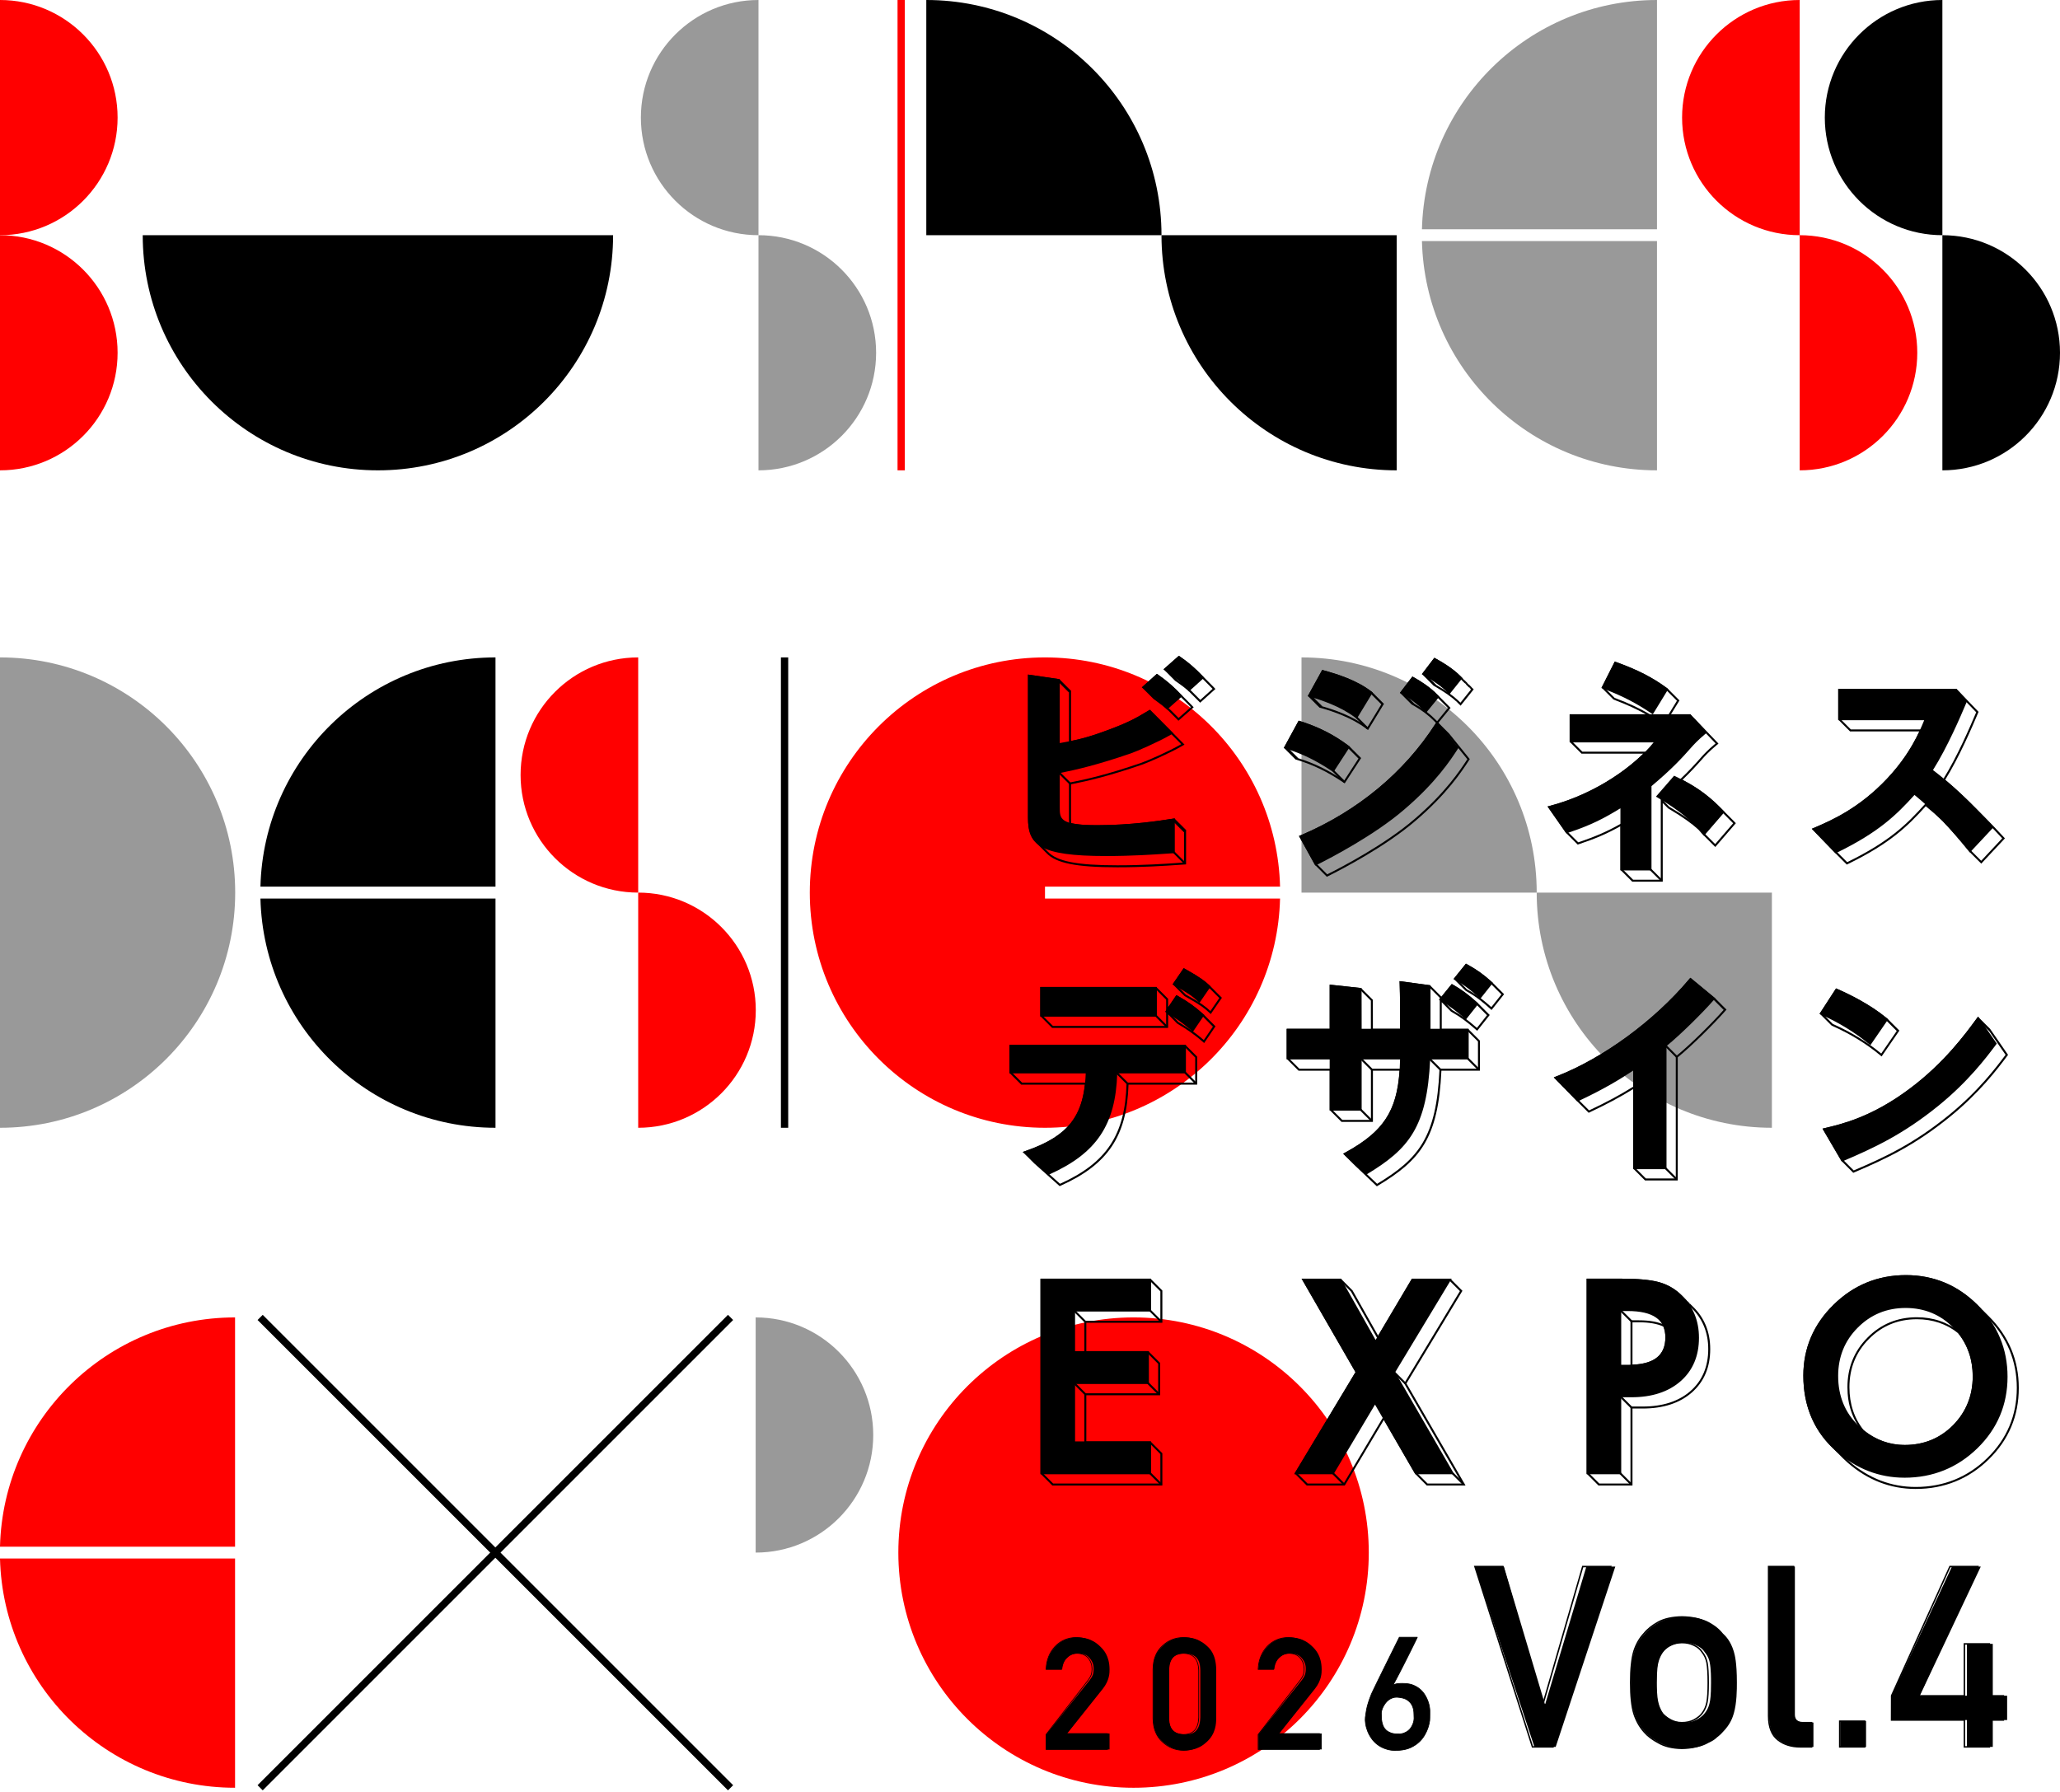
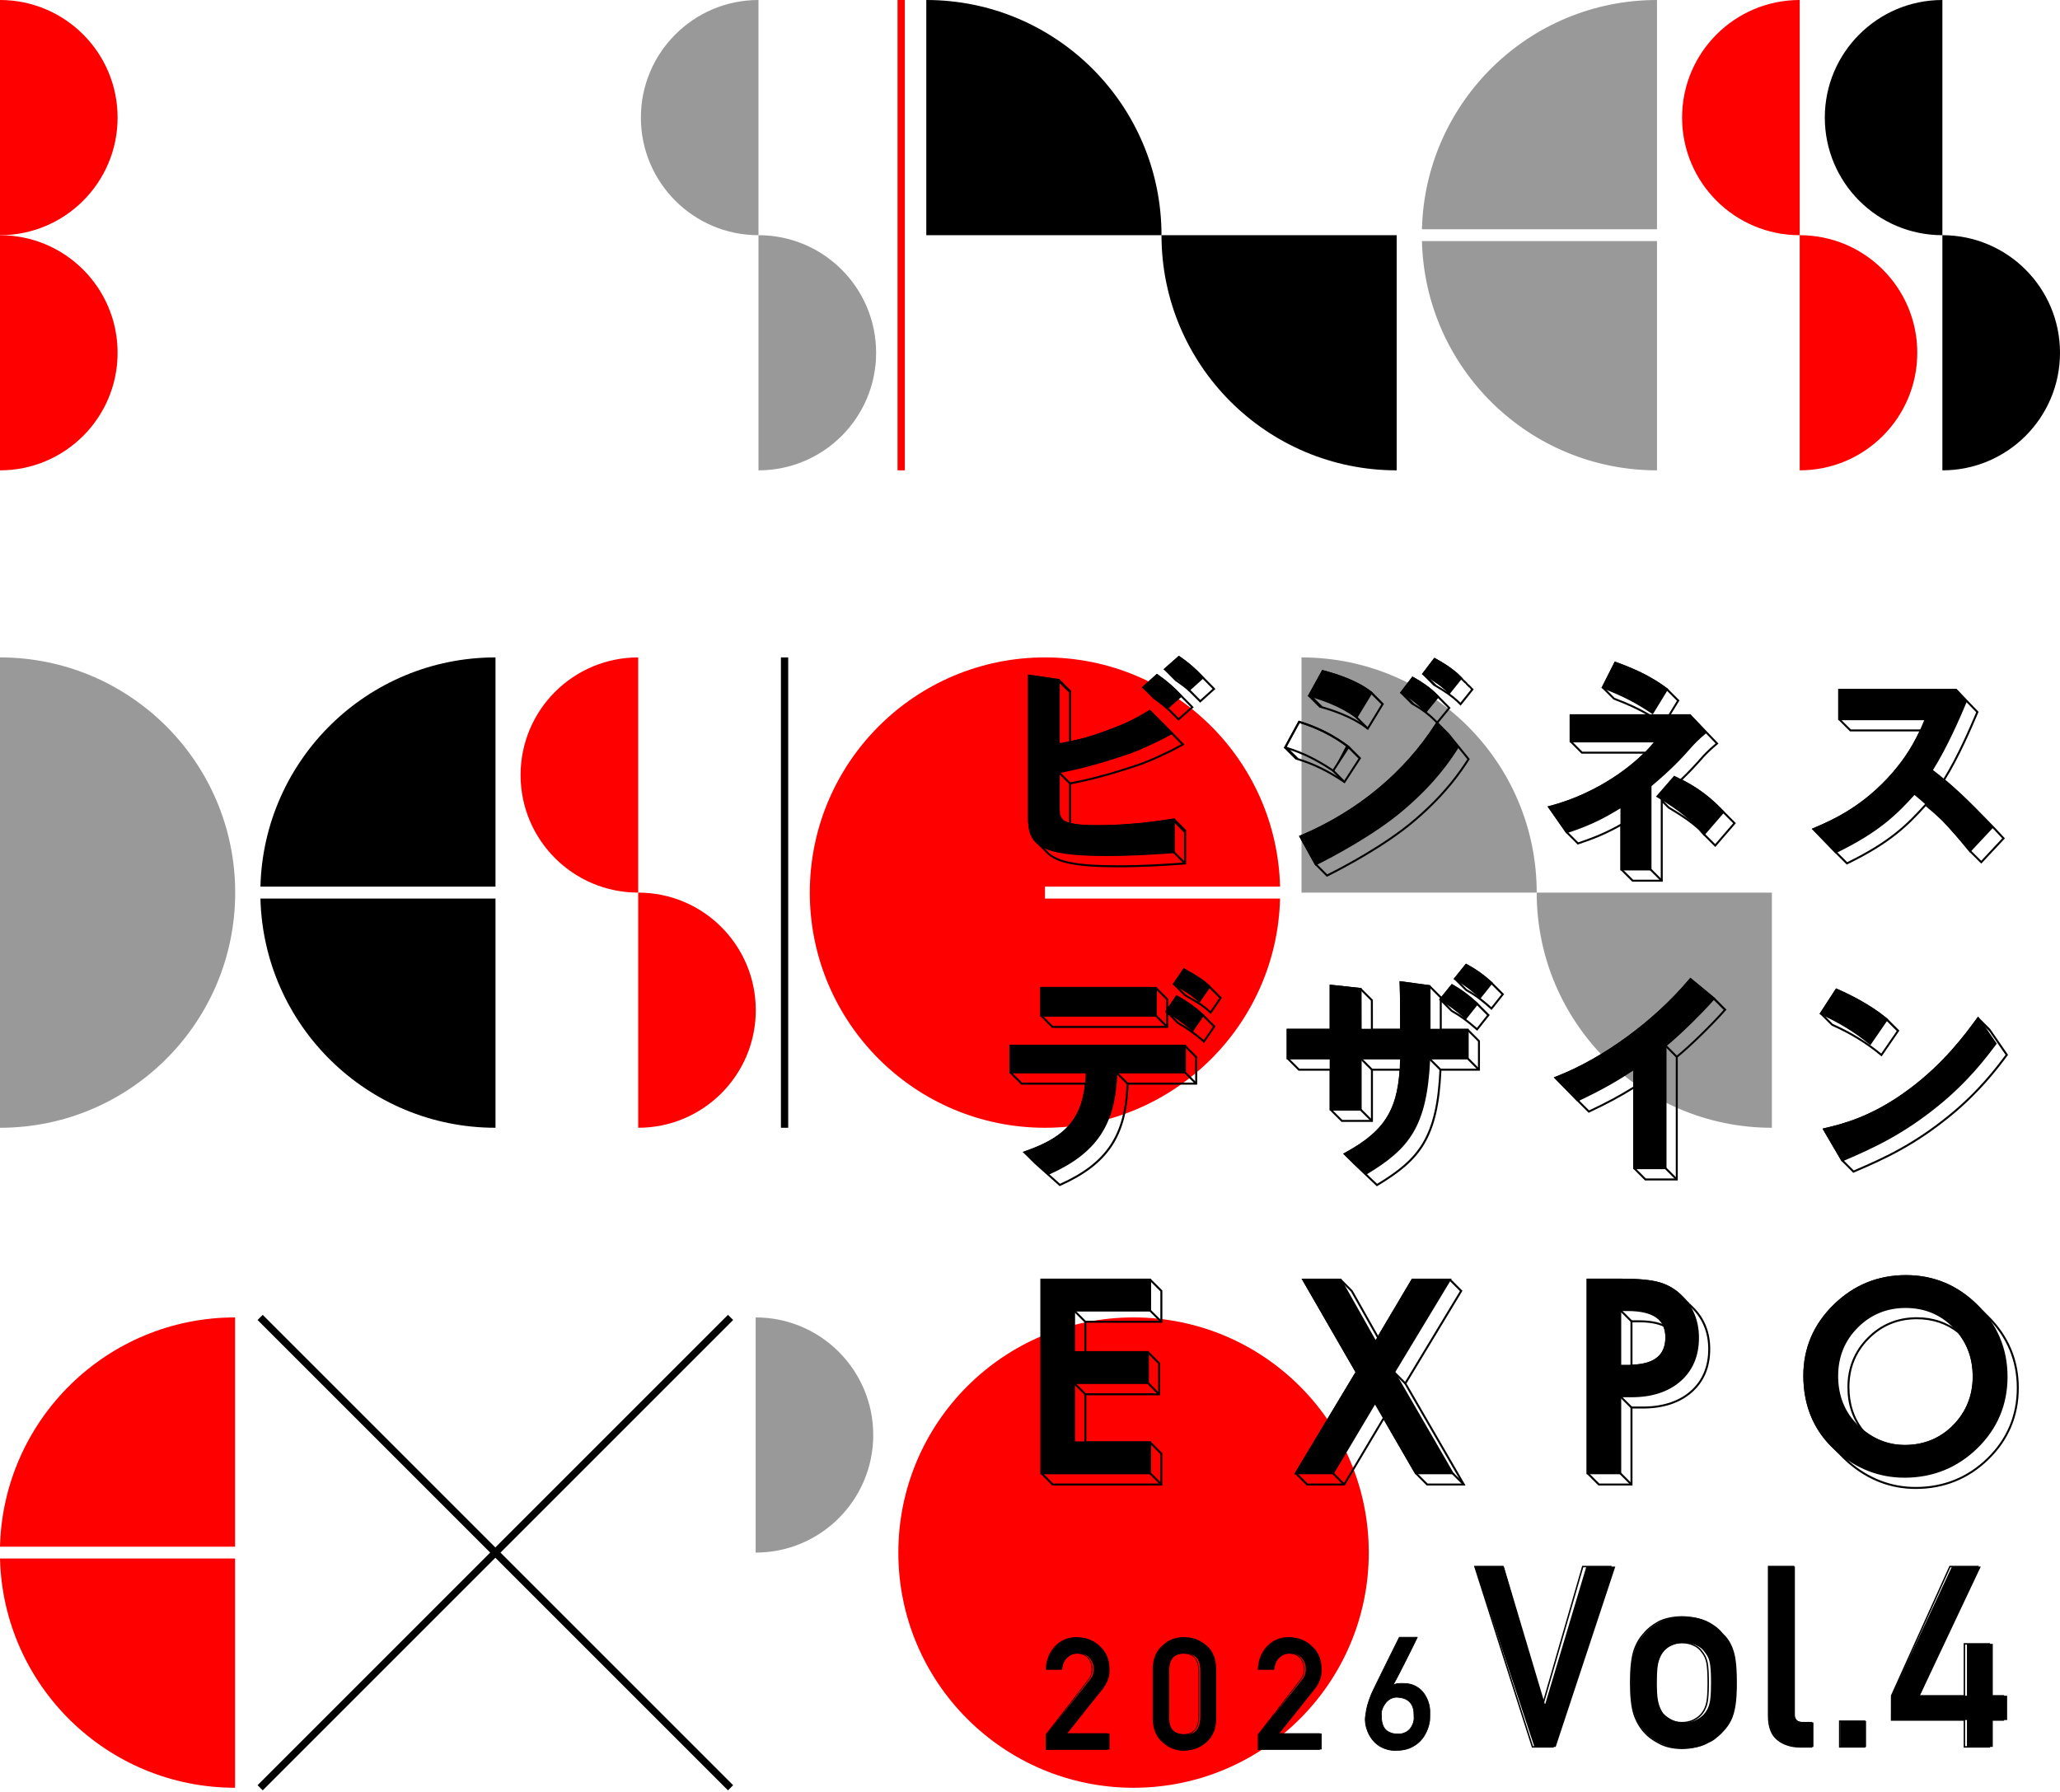
<svg xmlns="http://www.w3.org/2000/svg" id="_イベント_ロゴ" width="500" height="435" viewBox="0 0 500 435">
  <defs>
    <style>.cls-1{fill:red;}.cls-2{fill:#999;}</style>
  </defs>
-   <path d="M91.722,57.092h-57.081c0,31.521,25.556,57.081,57.081,57.081,31.532,0,57.088-25.56,57.088-57.081h-57.088Z" />
  <path d="M224.828,0c31.532,0,57.088,25.556,57.088,57.092h-57.088V0Z" />
  <path d="M281.916,57.092c0,31.521,25.556,57.081,57.084,57.081v-57.081h-57.084Z" />
  <path class="cls-2" d="M402.182,55.648V0c-31.044,0-56.284,24.786-57.049,55.648h57.049Z" />
  <path class="cls-2" d="M345.133,58.525c.765,30.867,26.005,55.648,57.049,55.648v-55.648h-57.049Z" />
  <path class="cls-1" d="M0,0c15.764,0,28.544,12.784,28.544,28.543,0,15.768-12.78,28.549-28.544,28.549V0Z" />
  <path class="cls-1" d="M0,57.092c15.764,0,28.544,12.773,28.544,28.541S15.764,114.173,0,114.173v-57.081Z" />
  <path class="cls-2" d="M184.098,0c-15.76,0-28.544,12.784-28.544,28.543,0,15.768,12.784,28.549,28.544,28.549V0Z" />
  <path class="cls-2" d="M184.098,57.092c15.764,0,28.551,12.773,28.551,28.541s-12.787,28.54-28.551,28.54v-57.081Z" />
  <path class="cls-1" d="M436.822,0c-15.768,0-28.548,12.784-28.548,28.543,0,15.768,12.78,28.549,28.548,28.549V0Z" />
  <path class="cls-1" d="M436.822,57.092c15.76,0,28.537,12.773,28.537,28.541s-12.776,28.54-28.537,28.54v-57.081Z" />
  <path d="M471.452,0c-15.757,0-28.537,12.784-28.537,28.543,0,15.768,12.78,28.549,28.537,28.549V0Z" />
  <path d="M471.452,57.092c15.771,0,28.548,12.773,28.548,28.541s-12.776,28.54-28.548,28.54v-57.081Z" />
  <rect class="cls-1" x="217.849" width="1.768" height="114.173" />
  <path class="cls-2" d="M0,159.584v114.176c31.529,0,57.085-25.556,57.085-57.084S31.529,159.584,0,159.584Z" />
  <path class="cls-2" d="M315.899,159.584c31.532,0,57.088,25.563,57.088,57.092h-57.088v-57.092Z" />
  <path class="cls-2" d="M372.987,216.676c0,31.528,25.556,57.084,57.084,57.084v-57.084h-57.084Z" />
  <path class="cls-1" d="M154.903,159.584c-15.764,0-28.548,12.78-28.548,28.548,0,15.764,12.784,28.544,28.548,28.544v-57.092Z" />
  <path class="cls-1" d="M154.903,216.676c15.764,0,28.541,12.776,28.541,28.544,0,15.761-12.777,28.54-28.541,28.54v-57.084Z" />
  <rect x="189.544" y="159.584" width="1.768" height="114.176" />
  <path d="M120.266,215.228v-55.644c-31.045,0-56.285,24.791-57.053,55.644h57.053Z" />
  <path d="M63.213,218.116c.768,30.86,26.008,55.644,57.053,55.644v-55.644h-57.053Z" />
  <path class="cls-1" d="M253.639,218.116v-2.888h57.053c-.761-30.852-26.005-55.644-57.053-55.644-31.528,0-57.084,25.563-57.084,57.092s25.556,57.084,57.084,57.084c31.048,0,56.291-24.784,57.053-55.644h-57.053Z" />
  <path class="cls-1" d="M275.133,319.797c-31.521,0-57.088,25.556-57.088,57.088,0,31.529,25.567,57.085,57.088,57.085,31.535,0,57.095-25.556,57.095-57.085,0-31.532-25.56-57.088-57.095-57.088Z" />
  <path class="cls-2" d="M183.411,376.885c15.764,0,28.54-12.78,28.54-28.544s-12.776-28.544-28.54-28.544v57.088Z" />
  <path class="cls-1" d="M57.053,375.452v-55.655c-31.045,0-56.288,24.791-57.053,55.655h57.053Z" />
  <path class="cls-1" d="M0,378.322c.765,30.863,26.008,55.648,57.053,55.648v-55.648H0Z" />
  <rect x="119.346" y="296.148" width="1.769" height="161.474" transform="translate(-231.286 195.409) rotate(-45.001)" />
  <polygon points="63.768 434.599 62.516 433.351 176.696 319.167 177.944 320.423 63.768 434.599" />
  <path d="M403.581,214.027h-7.401l-2.873-2.875v-10.596c-3.154,1.773-5.995,3.004-9.993,4.336l-.38.127-2.839-2.839-4.475-6.411.797-.213c8.269-2.197,16.613-6.893,22.445-12.613h-15.003l-2.874-2.876v-6.679h18.493c-2.268-1.269-4.604-2.339-7.451-3.42l-.436-.188-2.856-2.853,3.199-6.335.481.177c4.971,1.787,8.697,3.694,12.079,6.182l.25.183,2.894,2.894-2.061,3.36h4.695l6.835,7.114-.469.394c-1.837,1.526-2.998,2.825-3.213,3.069-1.563,1.765-3.029,3.39-5.063,5.334,4.537,2.356,7.205,4.735,9.41,6.958l.861.859c.054.058.108.11.161.161l1.375,1.377c.055.053.114.111.172.17l.981.999-4.993,5.782-2.916-2.918-.268-.314c-.269-.317-.536-.613-.803-.91-1.887-1.685-4-3.174-7.087-5.006l-.395-.242-1.284-1.288v19.099ZM396.379,213.544h6.72v-19.783l.239.24.383.238-.066.081,1.529,1.535.321.189c3.116,1.848,5.251,3.354,7.142,5.035l.059.063c.269.3.539.6.81.92l.255.3,2.536,2.537,4.364-5.055-2.211-2.22c-.056-.054-.116-.113-.171-.171l-.853-.851c-2.23-2.248-4.932-4.652-9.593-7.028l-.304-.155.248-.235c2.149-2.035,3.662-3.711,5.278-5.536.217-.248,1.402-1.572,3.265-3.121l.08-.066-6.346-6.59h-5.345l2.311-3.771-2.597-2.601-.222-.159c-3.345-2.46-7.033-4.346-11.96-6.118l-.08-.029-2.848,5.64,2.572,2.57.302.115c3.202,1.215,5.765,2.419,8.309,3.903l.77.449h-19.81v5.997l2.593,2.594h15.965l-.407.411c-5.904,5.964-14.53,10.88-23.076,13.15l-.133.035,4.055,5.815,2.6,2.595.097-.033c4.118-1.372,6.997-2.635,10.267-4.502l.36-.206v11.224l2.592,2.593Z" />
  <path d="M326.386,190.162l-.487-.325c-3.74-2.495-7.101-4.134-10.899-5.314l-.677-.211.054-.099-.222-.067.055-.103-.223-.066.055-.105-.226-.069.055-.103-.228-.072.055-.099-.23-.071.056-.1-.232-.071.059-.102-.224-.072.055-.099-.225-.073.053-.096-.216-.067.053-.101-.231-.073.054-.1-.225-.07.054-.099-.221-.067.054-.103-.231-.07.056-.103-.217-.066.053-.104-.232-.07.055-.101-.226-.07,3.618-6.643.454.141c4.377,1.385,8.047,3.247,11.554,5.862l.431.32-.019.031.198.148-.019.029.191.141-.02.03.182.134-.019.032.182.136-.017.03.206.155-.02.028.181.138-.016.026.186.139-.017.029.204.151-.022.031.174.132-.016.026.186.14-.017.03.196.148-.018.029.19.141-.02.031.187.14-.017.029.195.143-.02.031.182.135-.019.032.196.147-3.999,6.162ZM315.033,184.03l.11.034c3.844,1.194,7.243,2.851,11.023,5.373l.082.054,3.486-5.375-.181-.136.017-.031-.197-.147.018-.029-.185-.137.019-.031-.193-.145.018-.029-.19-.141.02-.032-.182-.137.017-.029-.188-.141.017-.03-.205-.156.018-.025-.177-.13.019-.031-.192-.143.019-.03-.198-.15.018-.027-.171-.129.016-.029-.193-.145.017-.029-.201-.149.02-.03-.191-.141.021-.03-.182-.135.019-.032-.074-.055c-3.463-2.582-7.089-4.421-11.412-5.788l-.075-.024-3.149,5.781.226.07-.053.098.218.066-.053.104.233.071-.056.102.221.067-.054.103.231.07-.056.102.225.07-.056.102.219.069-.051.1.234.073-.057.101.225.073-.055.098.228.074-.053.095.226.069-.056.101.224.07-.055.102.218.069-.051.098.224.069-.053.101.231.069-.057.104.23.07-.058.102Z" />
  <path d="M291.299,170.582l-.124-.141-.001.002-.182-.188v0l-.185-.186-.001.001-.372-.377-.001 0-.492-.494-.003.002-.172-.175-.001.001-.479-.483-.004.004-.341-.347-.003.003-.546-.555c-.758-.647-1.635-1.319-2.649-2.023l-.62-.433.034-.026-.186-.129.033-.03-.219-.151.038-.031-.202-.141.031-.026-.187-.13.032-.03-.208-.145.032-.03-.206-.143.034-.03-.208-.145.033-.028-.201-.137.035-.031-.198-.138.031-.03-.218-.151.036-.031-.2-.142.031-.026-.202-.144.029-.025-.215-.146.04-.032-.186-.131.03-.027-.196-.138.029-.028-.214-.148,3.722-3.287.374.258c1.471,1.008,2.903,2.185,4.254,3.501l.084.084c.027.027.053.055.082.081l.859.861c.028.026.061.059.094.093l1.1,1.101c.034.032.067.067.101.102l.069.071c.033.029.072.068.11.107l.062.062c.452.434.885.872,1.286,1.302l.402.432-3.703,3.337ZM291.132,169.69l.206.209,2.977-2.684-.068-.074c-.394-.423-.82-.855-1.267-1.282l-.074-.075c-.029-.03-.058-.06-.091-.088l-.09-.092c-.028-.029-.055-.058-.085-.087l-.685-.687c-.033-.031-.068-.066-.103-.102l-1.265-1.265c-.028-.026-.061-.06-.094-.094l-.072-.072c-1.335-1.299-2.744-2.459-4.194-3.452l-.064-.044-2.979,2.629.194.134-.033.031.206.144-.03.028.219.155-.03.024.198.135-.039.033.202.143-.031.027.206.147-.03.025.189.132-.033.031.21.146-.031.028.207.143-.035.031.2.139-.032.029.202.14-.034.031.2.139-.032.03.218.152-.033.027.206.145-.032.027.19.132-.033.03.223.154-.036.029.088.062c1.027.713,1.916,1.394,2.718,2.083l.037.032.01-.008.308.311.003-.004.366.372.001-.001.175.178.003-.002.526.534v-0l.153.15.003-.002.34.346.001-.001.312.312.002-.003.157.16.001-0Z" />
  <path d="M286.027,174.958l-.307-.323-.002.002-.706-.711-.001.001-.156-.157-.001 0-.354-.355-.002.001-.335-.34-.001.001-.535-.54c-.97-.871-2.013-1.705-3.165-2.528l-.574-.408.03-.03-.203-.143.03-.03-.206-.144.031-.029-.203-.144.031-.029-.23-.165.034-.026-.181-.131.029-.026-.195-.142.028-.026-.206-.149.029-.026-.213-.154.029-.023-.18-.129.029-.028-.215-.154.031-.026-.188-.133.03-.028-.204-.142.032-.029-.198-.14.031-.029-.201-.143.029-.028-.198-.142.03-.029-.208-.149,3.652-3.286.377.265c1.582,1.111,2.998,2.282,4.329,3.579.057.054.116.114.175.174.048.046.101.099.152.153.053.051.093.092.133.132l.054.055c.027.025.061.06.095.094l1.272,1.274c.031.029.067.066.103.102l.576.572c.479.464.89.883,1.261,1.284l.41.432-3.708,3.27ZM285.885,174.1l.18.182,2.978-2.626-.068-.072c-.367-.397-.773-.809-1.241-1.264-.042-.038-.085-.082-.129-.126l-.46-.459c-.03-.031-.059-.062-.092-.092l-1.281-1.284c-.027-.028-.055-.057-.084-.083l-.173-.173c-.074-.074-.123-.125-.173-.172-.061-.063-.116-.118-.17-.17-1.314-1.281-2.711-2.435-4.273-3.532l-.062-.044-2.923,2.629.19.137-.028.028.202.145-.029.027.201.143-.029.028.206.146-.028.026.198.138-.032.031.217.153-.035.029.184.132-.029.028.224.16-.033.026.191.138-.031.027.194.141-.028.026.205.148-.029.025.223.162-.032.023.174.124-.029.028.199.14-.029.028.196.138-.03.03.199.14-.032.033.11.078c1.168.834,2.225,1.679,3.231,2.585l.029.031c.024.022.049.044.072.067l.278.268.003-.002.356.363.001-0.0.143.141.001-.001.375.38.001-.001.169.171.001-0.0.297.294v-0l.186.188Z" />
  <path d="M348.846,175.792l-.607-.618c-1.535-1.555-3.124-2.761-5.154-3.911l-.582-.329.042-.053-.206-.118.04-.052-.206-.119.036-.049-.209-.119.038-.051-.204-.116.038-.053-.222-.127.039-.049-.214-.118.044-.054-.199-.114.037-.05-.208-.116.039-.054-.218-.123.041-.052-.21-.119.04-.051-.216-.123.042-.051-.199-.113.039-.052-.216-.124.038-.05-.208-.117.04-.053-.21-.12.039-.052-.212-.121,3.039-3.978.441.248c1.527.868,3.782,2.254,5.735,4.264l.421.423c.054.053.076.072.095.094l.247.25c.05.046.072.066.093.088l.08.083c.05.047.071.066.09.086l.078.079c.03.033.056.057.084.083l.942.945c.048.046.072.069.094.093l.076.078c.024.023.057.053.09.087l.701.713-3.236,3.954ZM348.721,174.975l.095.093,2.622-3.203-1.598-1.601c-.026-.024-.058-.055-.093-.092l-1.101-1.101c-1.911-1.966-4.127-3.328-5.628-4.181l-.075-.042-2.449,3.208.206.118-.039.052.21.12-.038.051.214.121-.04.051.205.117-.037.051.22.125-.042.052.207.117-.04.052.208.119-.037.049.203.114-.039.054.21.117-.039.054.22.126-.038.048.21.117-.043.054.197.114-.036.05.215.122-.04.052.211.119-.04.052.212.123-.038.049.214.122-.04.05.091.052c2.071,1.172,3.693,2.404,5.262,3.993l.136.138.001-0Z" />
  <path d="M332.044,177.214l-.512-.385c-3.456-2.619-8.179-4.195-10.687-4.901l-.704-.2.059-.106-.226-.066.056-.102-.225-.063.056-.107-.237-.066.061-.108-.235-.065.062-.107-.223-.063.058-.106-.232-.064.059-.108-.225-.063.058-.108-.232-.066.058-.106-.236-.068.06-.105-.223-.065.057-.104-.228-.065.058-.105-.23-.066.058-.106-.228-.066.056-.102-.231-.065.059-.107-.23-.065.059-.106-.226-.064,3.512-6.367.44.121c3.21.875,7.886,2.35,11.412,5.038l.418.317-.018.029.182.14-.017.028.193.148-.017.025.174.129-.017.032.185.142-.015.029.195.147-.017.031.189.143-.017.029.178.136-.015.028.204.157-.017.027.197.149-.019.027.183.142-.017.024.181.135-.018.03.19.147-.017.028.182.139-.016.027.18.135-.016.03.19.145-.016.028.196.146-3.88,6.379ZM320.86,171.431l.116.033c2.54.715,7.327,2.313,10.847,4.98l.084.064,3.375-5.55-.182-.136.017-.031-.182-.138.016-.029-.195-.148.017-.03-.189-.146.017-.028-.184-.142.015-.026-.2-.151.018-.028-.193-.149.017-.024-.182-.137.019-.03-.171-.132.015-.028-.195-.15.016-.026-.185-.14.017-.03-.18-.134.017-.032-.187-.143.014-.027-.205-.152.02-.032-.18-.138.017-.028-.192-.147.017-.027-.066-.05c-3.458-2.637-8.076-4.092-11.247-4.957l-.074-.02-3.036,5.502.23.065-.059.106.23.065-.059.106.227.064-.058.107.23.066-.058.104.228.066-.056.103.228.065-.059.108.235.068-.06.104.224.065-.056.103.224.064-.056.106.233.066-.059.106.228.063-.058.108.237.066-.06.105.231.064-.061.108.221.061-.058.108.231.065-.058.108.232.067-.057.103Z" />
  <path d="M354.515,171.301l-.39-.397-.002.001-.068-.068v.014l-.414-.429c-1.256-1.188-2.961-2.396-5.231-3.713l-.566-.328.038-.05-.212-.121.039-.051-.208-.119.04-.053-.197-.113.035-.051-.223-.129.039-.05-.212-.123.04-.05-.211-.123.039-.049-.212-.125.037-.045-.204-.118.04-.051-.2-.119.035-.048-.212-.125.036-.047-.201-.117.036-.05-.217-.124.039-.05-.211-.118.041-.053-.2-.115.038-.052-.217-.128.038-.049-.205-.121,3.028-3.968.438.239c.975.541,3.938,2.186,6.02,4.321l.107.113c.034.031.052.048.069.066l.274.279c.007.003.035.028.063.057l.104.108-.106.231.171-.17.107.107-.122.22.17-.171.293.296c.035.031.053.048.071.066l.103.105c.038.036.057.055.074.075l.095.095c.039.037.055.053.071.069l.101.103-.109.231.171-.17.106.106-.125.214.184-.158.625.629c.041.038.058.055.074.072l.096.096-.123.217.166-.174.381.391-3.172,3.963ZM354.329,170.423l.15.151,2.565-3.205-.059-.062c-.033-.031-.054-.052-.073-.072l-.096-.096.106-.233-.171.17-.108-.108.107-.234-.174.167-.448-.451c-.028-.025-.049-.045-.067-.064l-.1-.1c-.041-.038-.058-.055-.074-.072l-.099-.101.109-.231-.172.169-.108-.109.11-.231-.173.168-.79-.793c-.015-.014-.029-.027-.046-.04l-.469-.475c-2.03-2.082-4.946-3.701-5.905-4.233l-.073-.04-2.448,3.207.211.124-.038.049.198.117-.034.048.215.123-.039.05.213.12-.041.052.2.115-.038.053.215.124-.038.05.204.12-.037.05.214.128-.036.046.215.124-.041.05.208.123-.037.046.207.121-.038.049.21.121-.039.049.192.11-.035.052.216.126-.038.051.212.121-.039.051.21.12-.04.052.095.055c2.302,1.335,4.037,2.566,5.303,3.762l-.001 0.0.023.021c.034.031.065.063.096.096l.254.252.001-.001Z" />
  <path d="M271.197,210.53c-9.96,0-14.951-1.008-17.231-3.478l-.58-.577c-.035-.034-.07-.068-.103-.103l-.054-.055c-.04-.04-.08-.079-.116-.119-.061-.057-.119-.113-.173-.172-.071-.067-.124-.119-.173-.174-.047-.043-.111-.103-.17-.168-.061-.058-.119-.114-.173-.174-.069-.066-.12-.116-.169-.169-.049-.046-.11-.105-.167-.166l-.052-.051c-.042-.041-.083-.081-.12-.122l-.054-.053c-.039-.038-.079-.077-.116-.116l-.336-.334c-1.333-1.324-1.901-3.117-1.901-5.995v-34.753l7.711,1.126v.146l.171.024v.148l.173.026v.145l.17.026v.142l.169.024v.147l.173.024v.149l.171.026v.144l.171.025v.147l.172.026v.146l.171.026v.147l.169.026v.144l.172.026v.143l.17.024v.147l.172.023v.149l.171.026v.143l.175.023-.002.149.168.023-.002,12.267c2.591-.523,5.26-1.237,9.58-2.893,4.629-1.736,6.395-2.792,8.842-4.252l.73-.437,1.289,1.296.002-.002.479.482v-.005l6.625,6.68-.646.375c-2.978,1.734-8.344,4.063-9.7,4.513-7.998,2.751-13.005,3.918-17.2,4.754v8.297c0,.371.003.76.029,1.123,1.404.341,3.456.506,6.264.506,8.338,0,15.269-1.085,18.228-1.549l.667-.105v.198l.171-.027v.2l.17-.025v.195l.171-.027v.199l.172-.026v.197l.171-.026v.197l.17-.026v.195l.172-.027v.197l.17-.028v.198l.17-.028v.198l.172-.028v.2l.172-.028v.2l.171-.027v.199l.173-.025v.194l.168-.026v.198l.171-.026v.198l.172-.026v8.431l-1.954.132c-3.141.215-8.384.573-14.722.573ZM249.991,164.307v34.196c0,2.738.526,4.428,1.76,5.653l.341.338c.04.042.074.075.108.109l.067.066c.039.042.073.076.108.109l.062.062c.056.059.11.112.165.164.053.058.098.1.142.143l.044.043c.045.05.093.097.142.144.077.081.131.132.186.183.055.062.099.103.143.145.086.09.137.138.185.184.058.062.092.096.127.131l.744.743c2.184,2.366,7.074,3.329,16.883,3.329,6.322,0,11.554-.358,14.681-.571l1.514-.101v-7.42l-.172.026v-.198l-.171.026v-.196l-.168.026v-.2l-.173.025v-.192l-.171.027v-.197l-.172.028v-.198l-.172.028v-.197l-.17.028v-.2l-.17.028v-.2l-.172.027v-.198l-.17.026v-.198l-.171.026v-.197l-.172.026v-.196l-.171.027v-.199l-.17.025v-.194l-.171.027v-.198l-.111.018c-2.971.465-9.928,1.554-18.303,1.554-2.961,0-5.105-.184-6.551-.564l-.162-.042-.017-.167c-.043-.431-.046-.898-.046-1.338v-8.693l.194-.038c3.928-.778,8.832-1.852,17.333-4.776,1.344-.446,6.659-2.753,9.612-4.474l.107-.062-6.116-6.161-.002.001-1.365-1.368-.002.001-.208-.21-.404.241c-2.467,1.474-4.25,2.539-8.918,4.29-4.51,1.73-7.238,2.44-9.945,2.973l-.287.057.002-12.435-.174-.024.002-.147-.169-.022v-.15l-.171-.026v-.141l-.172-.023v-.149l-.17-.024v-.147l-.172-.026v-.146l-.169-.026v-.146l-.171-.026v-.145l-.172-.026v-.145l-.171-.025v-.147l-.171-.026v-.143l-.173-.024v-.148l-.169-.024v-.148l-.17-.026v-.144l-.173-.026v-.143l-.171-.024v-.149l-6.748-.985Z" />
  <path d="M322.046,212.832l-2.897-2.91-3.863-6.983.591-.25c13.678-5.848,24.913-15.16,32.492-26.928l.432-.671.145.179v-.001l.182.194.004-.005.158.168.005-.007.166.178.004-.006.173.182.003-.005.174.182.003-.005.163.171.003-.004.155.164.006-.009.19.206.003-.004.163.171.003-.003.163.17.006-.007.163.172.005-.007.167.177.004-.006.144.152.004-.007.175.188.003-.006.185.197.004-.006.219.23,4.999,6.188-.23.352c-1.715,2.625-5.284,8.088-12.931,14.611-7.235,6.242-17.973,11.816-21.092,13.376l-.444.223ZM319.554,209.658l2.588,2.586.132-.067c3.107-1.553,13.8-7.104,20.995-13.311,7.594-6.479,11.138-11.903,12.84-14.509l.038-.058-4.724-5.82-.005.008-.155-.165-.006.011-.189-.206-.003.005-.167-.177-.003.005-.173-.182-.002.003-.173-.179-.005.007-.172-.181-.003.004-.142-.148-.002.004-.181-.19-.004.006-.171-.182-.004.004-.16-.168-.004.007-.164-.173-.005.007-.166-.178-.005.007-.172-.182-.003.005-.155-.163-.004.007-.179-.19-.074.116c-7.631,11.849-18.942,21.224-32.708,27.11l-.099.042,3.586,6.485Z" />
  <path d="M448.249,209.875l-.507-.511-.001 0-.172-.172v0l-.141-.14v0l-.154-.152-.001.001-.385-.391-.001 0-.807-.806-.001 0-.217-.221v0l-.181-.182v0l-.287-.286-5.639-5.83.992-.424c3.68-1.586,10.483-4.521,17.293-11.76,3.321-3.537,5.882-7.285,7.821-11.448h-16.818l-2.872-2.874v-7.454h28.687l5.374,5.567-.147.345c-1.454,3.421-4.462,10.503-7.96,16.161,2.45,2.054,4.91,4.343,7.517,6.99l.854.855c.052.054.098.099.147.146l1.124,1.124c.034.033.068.067.101.103l.333.331c1.305,1.321,2.67,2.756,4.063,4.269l.363.395-5.738,6.128-2.911-2.907-.261-.322c-2.191-2.698-4.208-5.008-6.165-7.061-1.359-1.294-2.716-2.493-4.135-3.652-4.41,4.883-8.66,9.034-18.791,13.991l-.377.183ZM448.231,209.17h.001l.117.119.064-.032c10.171-4.976,14.369-9.133,18.799-14.05l.152-.17.179.144c1.493,1.213,2.916,2.465,4.348,3.83,1.974,2.071,4,4.391,6.2,7.1l.244.303,2.541,2.535,5.092-5.438-.06-.066c-1.389-1.509-2.75-2.94-4.047-4.252l-.343-.34c-.035-.038-.063-.066-.09-.093l-1.105-1.105c-.071-.068-.119-.116-.173-.172l-.51-.51c-.083-.081-.129-.127-.176-.175l-.169-.169c-2.652-2.693-5.152-5.013-7.643-7.092l-.161-.134.111-.178c3.526-5.655,6.572-12.826,8.036-16.273l.024-.057-5.017-5.184h-27.996v6.772l2.591,2.591h17.369l-.155.341c-1.98,4.348-4.618,8.246-8.066,11.919-6.879,7.312-13.741,10.272-17.429,11.862l-.375.16,5.04,5.211v-0l1.194,1.197.001-.001.218.217.003-.006,1.187,1.197Z" />
  <path d="M288.36,167.251l.224.256,3.342-3.013-.233-.25c-1.63-1.743-3.423-3.291-5.331-4.598l-.217-.15-3.35,2.957.353.244c2.181,1.516,3.738,2.876,5.213,4.554" />
  <path d="M288.563,167.85l-.383-.44c-1.463-1.663-3.009-3.014-5.171-4.515l-.605-.418,3.723-3.286.371.258c1.917,1.313,3.724,2.871,5.37,4.631l.399.43-3.705,3.34ZM283.184,162.43l.099.069c2.196,1.525,3.768,2.899,5.257,4.593l.063.072,2.979-2.685-.066-.071c-1.622-1.734-3.402-3.27-5.291-4.563l-.063-.043-2.978,2.627Z" />
  <path d="M283.089,171.64l.225.247,3.341-2.947-.237-.254c-1.589-1.704-3.35-3.225-5.381-4.653l-.22-.154-3.287,2.958.34.244c2.091,1.493,3.798,2.988,5.219,4.56" />
  <path d="M283.295,172.224l-.384-.423c-1.42-1.57-3.115-3.05-5.18-4.526l-.585-.418,3.653-3.287.377.264c2.046,1.438,3.819,2.971,5.419,4.686l.406.436-3.705,3.268ZM283.268,171.478l.064.07,2.977-2.627-.068-.073c-1.576-1.69-3.324-3.201-5.343-4.62l-.062-.043-2.922,2.629.096.069c2.095,1.496,3.815,2.998,5.258,4.594h0Z" />
  <path d="M268.463,207.554c6.337,0,11.577-.36,14.707-.573l1.729-.114v-7.928l-.389.062c-2.969.464-9.917,1.551-18.266,1.551-9.266,0-9.266-1.733-9.266-4.605v-8.491c3.983-.79,8.963-1.9,17.363-4.787,1.356-.452,6.698-2.772,9.656-4.494l.376-.218-5.309-5.361-.568.338c-2.458,1.468-4.234,2.53-8.878,4.272-5.917,2.27-8.684,2.76-12.516,3.441l-.124.021.002-15.585-7.229-1.055v34.474c0,6.382,2.6,9.052,18.712,9.052" />
  <path d="M268.463,207.796c-16.319,0-18.952-2.74-18.952-9.293v-34.753l7.711,1.125-.002,15.506c3.75-.666,6.508-1.173,12.313-3.401,4.623-1.734,6.392-2.791,8.838-4.252l.733-.437.132.134,5.529,5.584-.646.374c-2.969,1.729-8.34,4.061-9.699,4.514-8.011,2.752-13.012,3.92-17.198,4.756v8.293c0,2.814,0,4.364,9.025,4.364,8.321,0,15.257-1.084,18.22-1.547l.677-.107v8.435l-1.955.129c-3.183.217-8.415.574-14.722.574ZM249.992,164.307v34.196c0,6.213,2.567,8.81,18.471,8.81,6.291,0,11.513-.356,14.633-.569l1.563-.103v-7.42l-.111.018c-2.983.466-9.945,1.554-18.304,1.554-9.506,0-9.506-1.928-9.506-4.846v-8.689l.194-.038c4.209-.835,9.222-1.992,17.33-4.778,1.348-.449,6.668-2.759,9.613-4.475l.106-.062-4.956-5.006-.406.242c-2.47,1.475-4.253,2.541-8.916,4.29-5.927,2.274-8.701,2.767-12.539,3.449l-.426.072.002-15.661-6.748-.984Z" />
  <path d="M345.835,172.425l.263.271,2.929-3.579-.209-.215c-1.938-1.994-4.171-3.363-5.682-4.222l-.256-.145-2.745,3.593.335.193c2.136,1.211,3.791,2.478,5.365,4.104" />
  <path d="M346.114,173.059l-.451-.466c-1.561-1.612-3.198-2.864-5.31-4.062l-.576-.331,3.04-3.978.439.248c1.527.868,3.782,2.253,5.736,4.264l.359.368-3.237,3.955ZM346.008,172.257l.075.077,2.622-3.203-.058-.061c-1.912-1.966-4.128-3.328-5.629-4.18l-.073-.042-2.452,3.208.098.056c2.152,1.22,3.823,2.499,5.417,4.145h0Z" />
-   <path d="M323.583,187.092l3.745-5.77-.251-.188c-3.49-2.602-7.138-4.451-11.483-5.824l-.265-.084-3.383,6.212.395.122c3.817,1.185,7.195,2.833,10.959,5.343l.284.188Z" />
+   <path d="M323.583,187.092l3.745-5.77-.251-.188c-3.49-2.602-7.138-4.451-11.483-5.824c3.817,1.185,7.195,2.833,10.959,5.343l.284.188Z" />
  <path d="M323.653,187.427l-.487-.322c-3.746-2.498-7.107-4.137-10.898-5.314l-.675-.209,3.619-6.645.454.143c4.377,1.384,8.047,3.247,11.553,5.862l.433.323-4,6.162ZM312.297,181.295l.114.035c3.837,1.191,7.236,2.848,11.021,5.373l.081.053,3.489-5.376-.071-.053c-3.461-2.582-7.087-4.421-11.411-5.788l-.076-.024-3.148,5.779Z" />
  <path d="M315.627,203.056l3.733,6.75.289-.146c3.112-1.555,13.824-7.117,21.043-13.344,7.619-6.499,11.177-11.943,12.886-14.56l.132-.206-4.887-6.049-.252.391c-7.604,11.809-18.877,21.152-32.601,27.019l-.344.146Z" />
  <path d="M319.26,210.125l-3.975-7.187.59-.25c13.678-5.847,24.914-15.158,32.493-26.927l.434-.671,5.205,6.444-.227.352c-1.715,2.626-5.283,8.087-12.933,14.612-7.248,6.252-17.976,11.819-21.092,13.376l-.496.25ZM315.967,203.173l3.491,6.312.082-.041c3.104-1.552,13.789-7.095,20.995-13.312,7.597-6.481,11.139-11.903,12.841-14.509l.038-.058-4.569-5.654-.071.111c-7.632,11.85-18.943,21.224-32.709,27.11l-.098.042Z" />
  <path d="M328.945,173.902l.297.227,3.628-5.964-.242-.184c-3.494-2.664-8.139-4.128-11.328-4.996l-.257-.071-3.274,5.934.409.115c2.528.713,7.286,2.303,10.768,4.94" />
  <path d="M329.309,174.483l-.511-.389c-3.453-2.615-8.178-4.192-10.687-4.899l-.702-.198,3.513-6.366.441.121c3.208.874,7.881,2.347,11.411,5.037l.413.315-3.879,6.379ZM318.127,168.698l.116.033c2.541.716,7.331,2.316,10.848,4.979l.084.065,3.376-5.55-.069-.052c-3.462-2.639-8.077-4.092-11.246-4.956l-.075-.02-3.035,5.502Z" />
  <path d="M351.498,167.927l.266.278,2.867-3.586-.207-.215c-2.048-2.101-4.994-3.74-5.963-4.278l-.256-.141-2.738,3.589.331.192c2.569,1.494,4.434,2.855,5.699,4.161" />
  <path d="M351.781,168.571l-.456-.476c-1.248-1.288-3.095-2.636-5.647-4.12l-.567-.329,3.029-3.972.439.242c.975.541,3.938,2.186,6.019,4.321l.354.368-3.171,3.966ZM345.825,163.504l.094.054c2.591,1.506,4.472,2.88,5.751,4.202l.001 0.0.077.08,2.563-3.205-.06-.062c-2.03-2.083-4.947-3.702-5.906-4.235l-.073-.04-2.447,3.206Z" />
  <path d="M406.63,188.706l-.231-.111-4.099,4.718.349.208c4.957,2.936,7.651,5.132,10.685,8.697l.254.3,4.679-5.417-.217-.223c-2.553-2.613-5.538-5.395-11.421-8.172" />
  <path d="M413.587,202.888l-.437-.515c-3.018-3.546-5.699-5.728-10.623-8.645l-.597-.355,4.409-5.075.396.191c5.922,2.795,8.923,5.594,11.489,8.221l.372.38-5.008,5.798ZM402.671,193.253l.102.06c4.976,2.948,7.687,5.156,10.745,8.748l.073.086,4.35-5.036-.063-.064c-2.535-2.595-5.501-5.361-11.35-8.123l-.067-.033-3.789,4.362Z" />
  <path d="M400.803,172.862l.294.193,3.508-5.727-.25-.184c-3.362-2.472-7.071-4.37-12.02-6.149l-.28-.103-3.023,5.987.351.132c5.019,1.903,8.093,3.649,11.422,5.851" />
  <path d="M401.172,173.393l-.503-.331c-3.308-2.188-6.364-3.927-11.375-5.827l-.601-.227,3.241-6.418.482.178c4.968,1.786,8.694,3.692,12.079,6.181l.429.315-3.753,6.129ZM400.936,172.661l.085.056,3.262-5.326-.072-.053c-3.347-2.46-7.035-4.346-11.959-6.117l-.081-.03-2.806,5.556.1.037c5.052,1.916,8.135,3.669,11.47,5.876Z" />
  <path d="M380.504,201.93c5.599-1.866,8.651-3.441,13.043-6.154v15.275h7.06v-20.329c5.026-4.242,7.193-6.578,9.907-9.649.219-.248,1.392-1.564,3.238-3.097l.276-.229-3.858-4.119h-28.945v6.338h20.646c-4.323,5.598-13.901,12.769-25.392,15.822l-.465.124,4.251,6.097.239-.08Z" />
  <path d="M400.847,211.291h-7.541v-15.084c-4.131,2.535-7.179,4.103-12.726,5.951l-.411.137-4.55-6.526.798-.213c11.135-2.959,20.465-9.766,24.957-15.348h-20.39v-6.821h29.291l4.105,4.382-.473.392c-1.757,1.458-2.902,2.719-3.211,3.071-2.699,3.053-4.848,5.376-9.849,9.602v20.457ZM393.788,210.809h6.578v-20.199l.085-.072c5.037-4.25,7.183-6.57,9.883-9.624.314-.358,1.481-1.642,3.264-3.123l.079-.066-3.612-3.855h-28.599v5.856h20.897l-.3.389c-4.414,5.716-14.017,12.851-25.521,15.908l-.134.035,3.952,5.667.067-.022c5.667-1.888,8.705-3.481,12.993-6.131l.368-.227v15.465Z" />
  <path d="M445.786,206.743c10.112-4.948,14.261-8.989,18.873-14.104,4.53,3.674,8.389,7.643,13.246,13.625l.244.302,5.419-5.788-.213-.231c-5.403-5.863-9.889-10.061-14.503-13.563,3.625-5.715,6.761-13.096,8.278-16.67l.086-.201-2.463-2.645h-28.342v7.113h20.986c-1.309,3.246-3.512,8.547-9.182,14.586-6.859,7.292-13.7,10.232-17.374,11.817l-.67.286,5.395,5.579.22-.107Z" />
  <path d="M445.514,207.144l-5.76-5.957.991-.424c3.68-1.586,10.484-4.52,17.294-11.76,5.542-5.902,7.786-11.182,9.001-14.18h-20.869v-7.596h28.687l2.642,2.837-.149.345c-1.495,3.519-4.589,10.805-8.178,16.516,4.564,3.484,9.002,7.644,14.359,13.458l.364.396-5.762,6.154-.417-.518c-4.795-5.905-8.585-9.816-13.034-13.445-4.413,4.883-8.667,9.035-18.791,13.989l-.378.185ZM440.587,201.355l5.03,5.202.063-.031c10.186-4.983,14.216-8.966,18.799-14.049l.152-.17.178.144c4.553,3.691,8.401,7.649,13.282,13.66l.07.087,5.076-5.422-.061-.066c-5.406-5.868-9.869-10.042-14.471-13.534l-.177-.134.118-.187c3.618-5.705,6.754-13.087,8.26-16.635l.025-.057-2.285-2.453h-27.996v6.631h21.102l-.134.331c-1.194,2.959-3.416,8.468-9.23,14.661-6.879,7.313-13.742,10.272-17.43,11.862l-.373.16Z" />
  <rect x="258.104" y="186.89" width=".481" height="3.863" transform="translate(-57.819 238.178) rotate(-45.036)" />
  <polygon points="287.463 209.77 284.729 207.037 285.07 206.697 287.805 209.43 287.463 209.77" />
  <polygon points="326.147 189.998 323.412 187.262 323.753 186.922 326.489 189.657 326.147 189.998" />
  <polygon points="331.805 177.031 329.072 174.299 329.413 173.958 332.146 176.691 331.805 177.031" />
  <polygon points="403.169 213.955 400.436 211.221 400.777 210.88 403.511 213.615 403.169 213.955" />
  <path d="M334.183,287.97l-5.453-5.191.006-.003-.324-.31.007-.004-.19-.179.011-.006-.12-.115.002-.002-.151-.142.005-.006-.256-.244.007-.004-.292-.278.008-.001-.118-.114.008-.002-.134-.129.003-.001-.175-.167.005-.003-.176-.17.003-.001-.23-.221.001-0-.12-.114.008-.004-.129-.122.006-.005-.152-.146.003-.003-.236-.222.691-.384c9.028-4.973,12.334-9.983,12.999-19.775h-6.463v12.434h-7.622l-2.875-2.874v-9.56h-7.56l-2.875-2.874v-7.289h10.435v-10.722l7.616.82,2.863,2.862.011,7.04h6.606c0-4.5-.002-7.78-.111-10.89l-.023-.683,7.382.991,2.789,2.791,2.503-3.085.424.241c1.874,1.062,3.672,2.39,5.657,4.18l.381.353-.005.008.225.205-.006.005.162.142-.012.013.169.15-.01.012.154.139-.006.009.185.165-.008.012.184.167-.007.01.177.161-.007.01.194.173-.009.01.206.185-.011.01.144.131-.006.008.186.172-.007.008.189.171-.007.007.167.149-.01.012.169.153-.008.011.164.149-.006.009.2.177-3.049,3.846-.456-.401c-2.055-1.798-3.754-3.043-5.511-4.036l-.397-.237-2.235-2.266v6.456h6.396l2.874,2.876v7.286h-9.352c-.773,16.459-5.157,21.703-15.296,27.841l-.379.228ZM329.559,282.904l4.69,4.464.063-.038c10.03-6.072,14.342-11.261,15.075-27.68l.011-.231h9.331v-6.604l-2.593-2.594h-6.678v-8.002l-2.604-2.607-6.656-.893.004.114c.111,3.174.111,6.519.111,11.148v.241h-7.569l-.011-7.322-2.603-2.601-6.914-.744v10.668h-10.435v6.607l2.594,2.591h7.842v9.842l2.594,2.592h6.941v-12.434h7.458l-.016.256c-.638,10.158-3.984,15.312-13.263,20.422l-.114.063.117.11-.007.006.195.186-.004.003.228.215-.008.004.237.222-.013.003.119.115-.005.002.176.17-.003.001.175.167-.005.002.215.209-.004.001.237.226-.004 0.0.061.058-.007.004.093.088-.003.004.204.192-.006.006.229.221-.003.002.165.155-.007.004.227.214-.011.004.152.147-.002.001ZM352.495,245.187l.314.18c1.786,1.009,3.511,2.272,5.592,4.093l.076.067,2.449-3.09-.159-.141.008-.014-.189-.172.008-.01-.188-.169.008-.009-.194-.172.011-.011-.168-.152.009-.011-.169-.154.006-.007-.214-.195.009-.008-.153-.139.007-.008-.163-.146.009-.012-.179-.162.007-.01-.171-.155.006-.009-.17-.152.006-.011-.199-.181.008-.01-.194-.173.008-.009-.201-.176.014-.013-.13-.119.007-.01-.085-.078c-1.956-1.764-3.726-3.073-5.568-4.117l-.071-.04-2.536,3.126,2.544,2.579Z" />
  <path d="M293.867,246.165l-.491-.464c-.911-.859-1.953-1.73-5.491-3.689l-.38-.221-2.873-2.874,2.676-3.904.46.256c3.68,2.063,4.768,2.968,5.721,3.858l.45.424-.011.006.148.141-.003.002.11.104-.003.005.181.17-.004.006.191.181-.003.004.135.125-.005.011.188.178-.004.006.156.145-.004.009.204.188-.005.008.165.155-.004.006.184.174-.004.007.225.211-.007.006.181.171-.004.003.126.119-.004.006.165.154-.005.008.169.161-.002.004.188.174-2.719,3.967ZM287.823,241.426l.296.165c3.586,1.986,4.652,2.878,5.587,3.76l.082.077,2.165-3.157-.165-.152.006-.009-.179-.169.003-.005-.186-.174.006-.007-.225-.211.006-.004-.173-.163.005-.004-.126-.117.006-.008-.165-.154.004-.007-.184-.175.003-.004-.149-.138.004-.01-.193-.179.006-.01-.157-.148.003-.007-.218-.201.007-.008-.158-.149.004-.005-.171-.16.005-.007-.24-.228.005-.004-.202-.195.003-.002c-.923-.861-2-1.748-5.601-3.766l-.076-.042-2.202,3.212,2.567,2.567Z" />
  <path d="M257.196,287.926l-.116-.104-6.139-5.486.012-.003-.135-.119.017-.007-.184-.166.013-.005-.212-.189.016-.005-.236-.211.017-.004-.161-.146.013-.003-.193-.172.015-.003-.165-.146.02-.006-.185-.168.014-.004-.146-.132.008-.003-.17-.149.017-.008-.273-.245.014-.003-.129-.116.016-.006-.126-.113.012-.007-.271-.242.017-.005-.204-.185.014-.003-.147-.132.924-.322c10.661-3.755,13.365-8.921,14.158-16.016h-15.445l-2.873-2.873v-6.791h42.703l2.872,2.875v6.788h-16.667c-.394,12.485-4.999,19.362-16.367,24.483l-.346.154ZM251.927,282.571l5.358,4.787.059-.026c11.24-5.065,15.751-11.875,16.089-24.292l.006-.234h16.654v-6.106l-2.591-2.593h-42.021v6.109l2.592,2.59h15.781l-.028.266c-1.045,10.009-6.326,13.806-14.506,16.687l-.154.054.226.202-.019.005.167.151-.011.003.098.088-.012.007.241.215-.016.006.242.216-.014.003.096.085-.011.005.203.179-.021.009.219.199-.012.003.183.165-.011.003.21.186-.017.004.182.162-.02.005.212.192-.012.002.137.123-.014.004.155.139-.015.006.182.164-.012.005.24.213-.017.004Z" />
  <path d="M292.274,253.195l-.491-.427c-2.279-1.978-4.025-3.049-5.428-3.911l-.672-.421-2.158-2.209v3.295h-28.159l-2.872-2.876v-7.064h28.158l2.873,2.872v2.059l2.006-2.956.464.265c2.384,1.352,3.879,2.42,5.927,4.231l.373.331-.008.013.189.164-.01.013.173.151-.01.015.166.148-.007.014.189.168-.008.012.2.178-.008.01.161.142-.009.013.182.162-.008.012.196.173-.011.013.149.134-.006.01.186.165-.008.013.194.169-.01.013.171.148-.01.017.181.161-.007.011.173.154-.008.014.175.155-.008.013.187.166-2.76,4.068ZM286.008,248.079l.574.352c1.444.886,3.209,1.969,5.518,3.973l.082.07,2.217-3.269-.168-.149.008-.013-.182-.16.01-.015-.184-.163.009-.012-.177-.157.008-.011-.192-.167.01-.014-.167-.147.01-.016-.169-.151.006-.012-.207-.186.007-.009-.163-.144.01-.014-.176-.156.007-.012-.2-.176.01-.011-.157-.139.008-.013-.166-.149.007-.013-.189-.168.008-.013-.188-.165.008-.012-.172-.15.01-.016-.07-.062c-2.019-1.786-3.493-2.839-5.845-4.173l-.078-.045-2.22,3.272,2.548,2.609ZM255.567,249.041h27.477v-6.387l-2.592-2.589h-27.476v6.382l2.591,2.594Z" />
  <path d="M362.032,245.179l-.458-.413c-1.443-1.303-3.219-2.801-5.444-4.029l-.405-.236-2.886-2.885,2.967-3.691.426.235c2.155,1.185,3.865,2.403,5.715,4.072l.404.362-.009.012.142.127-.005.011.193.175-.007.011.18.162-.007.011.226.205-.009.007.175.158-.011.01.162.148-.007.008.155.143-.006.009.221.204-.006.005.156.139-.009.01.172.152-.01.011.175.155-.009.012.174.157-.007.011.157.144-.006.01.186.168-.007.011.219.196-.01.01.16.145-3.052,3.85ZM356.042,240.136l.321.179c2.267,1.252,4.069,2.772,5.533,4.093l.078.07,2.452-3.094-.201-.182.008-.008-.138-.124.007-.012-.167-.151.006-.012-.196-.179.007-.009-.18-.162.007-.01-.186-.165.008-.011-.189-.167.011-.012-.205-.183.012-.01-.134-.122.006-.009-.198-.182.007-.008-.195-.18.007-.007-.186-.168.009-.008-.129-.117.007-.01-.174-.157.007-.011-.164-.149.005-.009-.21-.188.009-.011-.068-.061c-1.822-1.644-3.504-2.842-5.626-4.009l-.071-.039-2.443,3.038,2.557,2.555Z" />
  <path d="M407.227,286.545h-7.955l-2.874-2.874v-19.311c-3.21,1.983-6.446,3.716-10.429,5.588l-.372.175-.459-.462-.002.002-.359-.361-.001.001-.324-.325-.001 0-1.074-1.079-.002.007-.321-.327-.001 0-.312-.312-5.603-5.734.807-.324c11.251-4.409,23.5-13.384,31.967-23.423l.369-.441,6.054,4.999-.014.015.174.141-.016.019.191.158-.016.018.18.148-.014.017.191.156-.017.019.198.165-.016.016.182.148-.017.018.187.155-.016.017.182.151-.014.016.184.153-.015.017.179.147-.016.019.203.17-.014.014.169.14-.015.018.184.15-.017.02.004.002.2.166-.013.013.167.135-.016.02.198.161-.399.45c-2.683,3.062-8.115,8.443-11.441,11.138v29.885ZM399.472,286.063h7.274v-29.633l.089-.072c3.298-2.655,8.776-8.079,11.471-11.154l.066-.074-.175-.141.016-.019-.21-.169.018-.019-.169-.141.013-.016-.186-.152.017-.02-.202-.166.017-.018-.166-.139.012-.015-.194-.159.017-.019-.188-.156.016-.017-.189-.157.016-.017-.187-.155.014-.016-.193-.158.019-.02-.173-.144.013-.015-.182-.148.016-.019-.191-.158.016-.018-.18-.148.014-.017-.001-0-.202-.164.017-.018-5.289-4.367-.061.074c-8.518,10.097-20.84,19.125-32.16,23.56l-.136.054,4.952,5.067.002-.001,1.372,1.377.001-.001.292.292.002-.003,1.092,1.096.063-.03c4.118-1.935,7.433-3.721,10.749-5.79l.368-.23v19.979l2.593,2.591Z" />
  <path d="M456.707,256.454l-.486-.403c-3.281-2.704-7.065-5.03-11.25-6.913l-.432-.212-2.87-2.869,3.973-6.124.45.197c2.681,1.178,7.777,3.65,11.792,6.968l.427.349-.015.017.19.157-.017.018.161.134-.012.018.18.148-.012.019.179.147-.014.021.186.155-.011.017.178.147-.013.022.177.144-.012.021.209.17-.015.019.182.151-.014.018.175.144-.013.019.196.162-.014.018.207.173-.016.017.162.136-.012.016.171.141-.012.019.187.154-.014.021.185.154-4.319,6.285ZM444.849,248.554l.32.144c4.223,1.9,8.045,4.249,11.358,6.981l.081.067,3.772-5.489-.18-.15.012-.017-.182-.148.014-.021-.196-.163.014-.018-.205-.172.016-.016-.164-.137.012-.016-.171-.14.013-.02-.194-.16.014-.019-.186-.154.013-.017-.16-.131.012-.022-.186-.154.013-.022-.187-.153.013-.02-.179-.149.01-.018-.19-.155.014-.02-.187-.154.014-.02-.206-.171.015-.017-.181-.149.013-.016-.053-.044c-3.972-3.281-9.022-5.731-11.68-6.898l-.075-.033-3.538,5.453,2.562,2.562Z" />
  <path d="M449.82,284.693l-2.886-2.9-4.576-7.821.76-.182c3.937-.931,11.264-2.663,20.378-9.502,8.333-6.204,13.551-13.323,16.059-16.744l.566-.771.142.201.002-.003.177.196.005-.006.167.18.006-.007.161.173.007-.009.156.171.008-.012.16.177.009-.012.165.186.005-.007.158.174.008-.01.175.192.006-.007.164.179.008-.01.162.178.005-.006.157.17.008-.011.173.191.007-.009.168.184.006-.009.161.174.007-.01.16.177.007-.009.221.242,4.336,6.285-.343.457c-2.122,2.831-6.537,8.723-13.828,14.632-8.553,6.93-15.464,10.15-22.971,13.358l-.424.182ZM447.334,281.522l2.596,2.599.123-.053c7.474-3.194,14.353-6.399,22.858-13.29,7.243-5.871,11.634-11.731,13.744-14.547l.135-.18-3.945-5.719v0l-.167-.182-.007.009-.169-.186-.006.007-.162-.175-.006.008-.153-.166-.007.01-.173-.189-.008.011-.166-.183-.005.007-.164-.179-.008.01-.154-.169-.008.012-.171-.188-.009.012-.158-.178-.007.01-.166-.185-.006.008-.172-.188-.007.008-.169-.185-.006.007-.164-.177-.007.008-.151-.165-.006.008-.168-.182-.176.239c-2.522,3.44-7.769,10.598-16.159,16.845-9.194,6.899-16.584,8.646-20.555,9.585l-.128.031,4.233,7.234Z" />
  <rect x="252.735" y="239.823" width="27.818" height="6.724" />
  <path d="M280.794,246.788h-28.3v-7.206h28.3v7.206ZM252.976,246.306h27.337v-6.242h-27.337v6.242Z" />
  <path d="M287.651,235.479l-.268-.149-2.439,3.558.326.18c3.554,1.969,4.612,2.853,5.538,3.725l.287.27,2.442-3.561-.213-.2c-.935-.875-2.007-1.768-5.673-3.824" />
  <path d="M291.135,243.433l-.492-.464c-.913-.86-1.957-1.732-5.49-3.689l-.557-.308,2.713-3.958.46.256c3.679,2.062,4.767,2.967,5.721,3.858l.363.342-2.718,3.964ZM285.293,238.806l.093.052c3.583,1.984,4.65,2.877,5.587,3.76l.083.078,2.166-3.159-.062-.058c-.93-.869-1.995-1.754-5.626-3.789l-.076-.042-2.165,3.158Z" />
  <path d="M245.241,260.315h18.532c-.32,11.892-5.582,16.063-14.533,19.216l-.538.188,5.805,5.19.202-.09c11.319-5.104,15.892-11.989,16.232-24.504h16.662v-6.45h-42.362v6.45Z" />
  <path d="M254.463,285.194l-6.226-5.567.923-.323c8.8-3.1,13.982-7.173,14.364-18.748h-18.524v-6.932h42.843v6.932h-16.669c-.394,12.48-4.999,19.357-16.367,24.483l-.346.154ZM249.167,279.813l5.385,4.813.059-.026c11.24-5.069,15.751-11.879,16.089-24.291l.006-.234h16.656v-5.967h-41.88v5.967h18.539l-.007.248c-.324,12.042-5.633,16.245-14.693,19.437l-.153.054Z" />
  <path d="M285.877,242.032l-.27-.155-2.484,3.66.598.366c1.416.869,3.177,1.95,5.485,3.95l.288.247,2.49-3.669-.222-.197c-2.027-1.792-3.512-2.855-5.886-4.202" />
  <path d="M289.542,250.459l-.493-.423c-2.301-1.994-4.049-3.066-5.454-3.928l-.814-.497,2.752-4.053.464.265c2.382,1.353,3.878,2.42,5.926,4.231l.38.338-2.76,4.066ZM283.464,245.463l.382.234c1.42.871,3.187,1.954,5.518,3.974l.083.071,2.219-3.271-.063-.056c-2.02-1.786-3.495-2.839-5.845-4.173v-0l-.078-.044-2.216,3.266Z" />
  <path d="M356.116,234.371l-.248-.137-2.705,3.364.352.193c2.247,1.241,4.034,2.752,5.486,4.063l.266.241,2.756-3.473-.237-.212c-1.835-1.656-3.529-2.863-5.67-4.04" />
  <path d="M359.295,242.448l-.456-.415c-1.446-1.306-3.224-2.807-5.441-4.031l-.603-.331,3.012-3.747.426.235c2.156,1.185,3.866,2.403,5.715,4.072l.406.363-3.058,3.853ZM353.53,237.525l.099.055c2.261,1.248,4.066,2.771,5.533,4.095l.077.069,2.455-3.093-.067-.06c-1.822-1.644-3.504-2.842-5.627-4.009l-.071-.039-2.398,2.982Z" />
  <path d="M352.677,239.312l-.248-.14-2.819,3.472.347.197c1.778,1.011,3.49,2.264,5.551,4.068l.267.235,2.747-3.468-.233-.214c-1.965-1.772-3.747-3.093-5.614-4.15" />
  <path d="M355.806,247.492l-.457-.402c-2.044-1.789-3.745-3.036-5.511-4.04l-.595-.337,3.126-3.851.426.241c1.871,1.059,3.668,2.387,5.656,4.18l.4.366-3.045,3.843ZM349.977,242.575l.099.056c1.797,1.021,3.521,2.284,5.592,4.097l.077.067,2.451-3.093-.068-.062c-1.96-1.768-3.729-3.076-5.568-4.117v0l-.071-.04-2.511,3.092Z" />
  <path d="M346.966,239.383l-7.018-.941.014.398c.109,3.142.11,6.352.11,11.14h-9.815l-.017-9.911-7.265-.783v10.695h-10.435v6.949h10.435v12.433h7.281v-12.433h9.812c-.213,12.103-3.346,17.498-13.255,22.959l-.404.223,5.073,4.823.221-.132c10.088-6.109,14.455-11.356,15.19-27.872h9.341v-6.949h-9.269v-10.596Z" />
  <path d="M331.451,285.234l-5.444-5.176.691-.382c9.784-5.391,12.877-10.671,13.126-22.506h-9.326v12.433h-7.762v-12.433h-10.435v-7.432h10.435v-10.722l7.746.835.017,9.887h9.334c0-4.5-.002-7.78-.11-10.89l-.025-.683,7.511,1.008v10.566h9.269v7.432h-9.352c-.771,16.454-5.156,21.698-15.295,27.837l-.379.227ZM326.816,280.162l4.701,4.471.063-.038c10.031-6.074,14.343-11.262,15.074-27.676l.01-.231h9.332v-6.467h-9.269v-10.627l-6.526-.875.004.112c.11,3.174.11,6.519.11,11.149v.241h-10.296l-.017-9.936-6.783-.731v10.667h-10.435v6.467h10.435v12.433h6.799v-12.433h10.298l-.005.246c-.215,12.221-3.341,17.634-13.379,23.165l-.115.064Z" />
  <path d="M410.096,237.945c-8.488,10.062-20.774,19.067-32.062,23.492l-.473.188,5.352,5.476.22-.1c6.317-2.97,10.052-5.29,13.505-7.563v24.134h7.613v-29.763c3.307-2.662,8.764-8.059,11.503-11.181l.229-.258-5.672-4.682-.215.256Z" />
  <path d="M404.493,283.814h-8.095v-23.929c-3.187,2.089-6.888,4.385-13.162,7.334l-.376.172-5.725-5.857.809-.321c11.251-4.411,23.5-13.386,31.967-23.424l.368-.439,6.049,4.993-.393.445c-2.688,3.065-8.122,8.446-11.443,11.136v29.889ZM396.879,283.332h7.132v-29.638l.089-.072c3.293-2.65,8.773-8.073,11.473-11.152l.064-.072-5.296-4.371-.061.073c-8.516,10.095-20.838,19.124-32.158,23.561l-.137.054,4.981,5.096.066-.03c6.49-3.051,10.215-5.4,13.472-7.545l.374-.246v24.34Z" />
  <path d="M447.417,281.557c7.492-3.206,14.388-6.419,22.915-13.323,7.254-5.881,11.664-11.764,13.785-14.591l.24-.32-4.239-6.137-.368.5c-2.517,3.433-7.754,10.574-16.107,16.795-9.135,6.854-16.508,8.607-20.468,9.544l-.443.106,4.412,7.541.274-.114Z" />
  <path d="M447.041,281.975l-4.682-8.003.759-.182c3.938-.931,11.267-2.665,20.379-9.502,8.327-6.201,13.548-13.323,16.058-16.745l.568-.772,4.53,6.558-.343.459c-2.14,2.851-6.564,8.746-13.827,14.634-8.541,6.917-15.457,10.142-22.972,13.358l-.002 0-.469.196ZM443.102,274.289l4.143,7.078.077-.033c7.482-3.201,14.365-6.41,22.859-13.289,7.215-5.85,11.615-11.713,13.73-14.531l.148-.198-3.948-5.717-.168.228c-2.523,3.441-7.774,10.602-16.158,16.846-9.192,6.897-16.584,8.646-20.556,9.585l-.127.031Z" />
  <path d="M453.924,253.366l4.046-5.885-.24-.198c-3.999-3.304-9.068-5.76-11.735-6.932l-.262-.116-3.755,5.79.358.161c4.203,1.892,8.007,4.229,11.304,6.949l.284.232Z" />
  <path d="M453.974,253.717l-.487-.397c-3.276-2.703-7.06-5.029-11.251-6.916l-.613-.277,4.019-6.197.45.199c2.681,1.178,7.779,3.651,11.791,6.966l.41.339-4.319,6.282ZM442.334,245.92l.101.046c4.229,1.904,8.05,4.253,11.358,6.983l.081.066,3.774-5.488-.07-.057c-3.968-3.278-9.02-5.728-11.679-6.897l-.076-.033-3.489,5.382Z" />
  <rect x="281.678" y="245.982" width=".482" height="3.866" transform="translate(-92.745 271.727) rotate(-44.964)" />
  <polygon points="273.503 263.217 270.77 260.486 271.112 260.145 273.845 262.876 273.503 263.217" />
  <polygon points="290.164 263.217 287.432 260.486 287.773 260.145 290.506 262.876 290.164 263.217" />
  <polygon points="332.82 272.265 330.086 269.532 330.428 269.191 333.162 271.924 332.82 272.265" />
  <polygon points="332.82 259.831 330.086 257.099 330.428 256.758 333.162 259.49 332.82 259.831" />
  <polygon points="358.798 259.831 356.065 257.099 356.406 256.758 359.14 259.49 358.798 259.831" />
  <polygon points="349.457 259.831 346.723 257.099 347.065 256.758 349.798 259.49 349.457 259.831" />
  <polygon points="406.816 256.715 404.081 253.98 404.423 253.639 407.157 256.375 406.816 256.715" />
  <polygon points="406.816 286.475 404.081 283.743 404.423 283.402 407.157 286.134 406.816 286.475" />
  <path d="M355.711,360.601h-9.413l-2.841-2.854-7.569-13.08-9.491,15.934h-9.232l-2.937-2.937,14.775-24.583-13.082-22.688h9.533l2.843,2.858,6.196,10.983,8.205-13.84h9.323l2.938,2.939-13.585,22.498,14.337,24.771ZM346.498,360.12h8.376l-14.059-24.296.073-.121,13.464-22.297-2.53-2.531h-8.849l-8.488,14.322-6.591-11.68-2.639-2.642h-8.498l12.806,22.213-14.726,24.503,2.529,2.529h8.758l9.77-16.404,7.965,13.762,2.639,2.641Z" />
  <path d="M396.231,360.601h-8.249l-2.875-2.874v-47.335h8.594c3.898,0,6.901.281,8.925.833,2.098.566,3.97,1.65,5.564,3.224.021.02.045.046.068.072l.045.047c.031.025.052.044.071.065l.262.268c.035.029.052.044.069.059l.048.054c.017.019.034.039.053.057.036.031.053.045.07.061.019.02.041.044.061.067l-.127.217.179-.164c.021.017.042.035.061.055.016.014.037.038.058.063l.101.096c.03.028.051.052.073.076l.078.075c.052.048.079.078.105.108l-.14.206.183-.16c.017.015.035.029.051.045.019.019.041.043.061.067l.047.05c.029.023.049.04.066.058l.168.166c.024.024.046.05.067.074.066.063.091.085.113.111.01.007.034.034.057.061l-.133.211.186-.157.047.041c.03.029.055.058.082.087l.2.202c.028.021.049.039.068.059.015.015.035.037.055.059l.043.046c.037.031.053.046.07.061.022.022.046.05.069.076.064.061.09.083.112.109,2.762,2.696,4.169,6.16,4.169,10.278,0,4.412-1.507,7.966-4.482,10.562-2.944,2.571-6.944,3.875-11.89,3.875h-2.499v18.691ZM388.182,360.12h7.568v-18.691h2.981c4.826,0,8.72-1.264,11.574-3.756,2.864-2.501,4.317-5.932,4.317-10.199,0-3.983-1.359-7.33-4.038-9.947l-.169-.172c-.035-.029-.053-.045-.072-.064-.017-.016-.04-.041-.062-.066l-.325-.322c-.017-.02-.035-.041-.055-.06l-.065-.056c-.022-.021-.042-.044-.062-.067l-.215-.22c-.031-.026-.05-.043-.069-.062-.018-.017-.041-.043-.064-.068l-.041-.044c-.029-.023-.049-.04-.066-.058-.017-.017-.039-.04-.059-.064l-.043-.045c-.032-.026-.05-.042-.067-.058l-.053-.061c-.014-.017-.027-.032-.044-.048-.024-.019-.049-.04-.074-.064l-.152-.153c-.037-.033-.06-.059-.083-.086l-.1-.095c-.026-.024-.049-.05-.072-.077l.133-.212-.186.156c-.017-.014-.034-.027-.05-.043-.026-.025-.052-.055-.08-.086-.057-.054-.075-.07-.092-.086-.022-.022-.045-.048-.068-.073l.134-.211-.178.165c-.022-.017-.044-.036-.063-.056l-.103-.109c-.032-.028-.05-.044-.066-.061l-.099-.104c-1.536-1.518-3.337-2.562-5.354-3.105-1.984-.543-4.943-.817-8.799-.817h-8.112v46.654l2.594,2.593ZM395.75,331.765v-11.266h2.055c2.594,0,4.688.38,6.227,1.129l.08.039.036.082c.367.844.552,1.821.552,2.902,0,4.626-2.846,6.952-8.702,7.108l-.248.007ZM396.231,320.98v10.288c5.373-.206,7.986-2.372,7.986-6.618,0-.98-.161-1.864-.479-2.628-1.465-.691-3.46-1.041-5.934-1.041h-1.573Z" />
  <path d="M464.978,361.436c-6.094,0-11.639-2.136-16.483-6.351-.353-.309-.714-.645-1.106-1.03l-.171-.17c-.061-.062-.119-.119-.175-.179-.029-.025-.068-.065-.107-.105l-.059-.06c-.037-.034-.078-.075-.118-.116l-.74-.741c-.026-.025-.056-.056-.086-.087l-.076-.075c-.042-.04-.08-.079-.117-.117l-.06-.061c-.03-.028-.066-.065-.102-.101l-.114-.115c-.041-.041-.081-.082-.123-.121l-.063-.063c-.035-.036-.07-.073-.106-.106l-.346-.347c-4.726-4.565-7.122-10.477-7.122-17.571,0-6.648,2.469-12.439,7.341-17.211,4.848-4.766,10.755-7.182,17.558-7.182,6.728,0,12.578,2.438,17.387,7.247.017.016.036.037.056.059l.458.456c.018.017.043.044.066.069.058.056.082.078.105.102l.255.257-.121.218.164-.177.097.098-.109.233.164-.177.319.317c.023.024.044.046.066.064l.072.075-.117.225.164-.178.138.136c.046.045.077.075.107.107l.258.26c.046.044.069.065.088.088l.178.176c.02.021.039.043.061.061l.263.261c4.83,4.812,7.278,10.672,7.278,17.417,0,6.788-2.461,12.628-7.314,17.361-4.869,4.745-10.826,7.151-17.708,7.151ZM462.603,310.01c-6.672,0-12.465,2.37-17.22,7.044-4.775,4.679-7.197,10.355-7.197,16.867,0,6.958,2.348,12.754,6.978,17.226l.342.344c.037.035.078.076.118.117l.053.053c.04.038.084.083.13.128l.116.117c.029.03.058.06.09.089l.074.075c.032.034.064.067.099.1.031.029.061.06.091.091l.823.824c.036.036.071.072.109.106l.073.073c.031.033.063.066.098.097.066.069.12.123.177.179l.172.172c.382.377.737.708,1.082,1.009,4.753,4.135,10.193,6.232,16.167,6.232,6.752,0,12.597-2.361,17.372-7.015,4.756-4.638,7.168-10.362,7.168-17.015,0-6.612-2.401-12.357-7.136-17.075h-.001l.171-.171-.202.141-.055-.053c-.016-.014-.038-.038-.059-.061l.118-.222-.162.179c-.027-.025-.053-.05-.078-.079-.008-.003-.038-.035-.069-.068l-.347-.347c-.05-.048-.07-.065-.089-.086l-.088-.091c-.022-.024-.046-.047-.07-.069l-.226-.227c-.058-.056-.092-.089-.124-.123l-.173-.171c-.01-.009-.029-.029-.049-.05l-.165-.165.131-.213-.199.143c-.02-.018-.041-.038-.06-.058l-.063-.064.107-.234-.164.178-.615-.616.107-.234-.163.178-.146-.146c-4.714-4.715-10.449-7.107-17.045-7.107ZM462.336,351.24c-3.794,0-7.257-1.241-10.294-3.691-2.425-3.005-3.635-6.628-3.635-10.805,0-4.759,1.642-8.815,4.88-12.054,3.236-3.276,7.26-4.936,11.962-4.936,3.964,0,7.456,1.192,10.381,3.545,2.445,3.051,3.665,6.683,3.665,10.83,0,4.762-1.65,8.857-4.905,12.173-3.259,3.278-7.315,4.939-12.054,4.939ZM465.249,320.236c-4.568,0-8.477,1.613-11.619,4.794l-.001.001c-3.146,3.146-4.741,7.087-4.741,11.713,0,4.064,1.175,7.585,3.493,10.466,2.912,2.342,6.274,3.549,9.955,3.549,4.607,0,8.546-1.614,11.712-4.796,3.161-3.221,4.766-7.203,4.766-11.834,0-4.036-1.186-7.566-3.523-10.492-2.799-2.244-6.19-3.401-10.041-3.401Z" />
  <path d="M282.125,360.601h-26.705l-2.874-2.874v-47.334h26.706l2.873,2.876v7.831h-18.455v6.883h15.045l2.875,2.875v7.831h-17.92v11.204h15.582l2.873,2.877v7.832ZM255.621,360.12h26.023v-7.151l-2.592-2.595h-15.864v-12.167h17.92v-7.15l-2.594-2.594h-15.326v-7.846h18.455v-7.15l-2.592-2.594h-26.024v46.653l2.593,2.593Z" />
  <polygon points="252.788 357.628 279.151 357.628 279.151 350.134 260.697 350.134 260.697 335.716 278.615 335.716 278.615 328.224 260.697 328.224 260.697 318.127 279.151 318.127 279.151 310.633 252.788 310.633 252.788 357.628" />
  <path d="M279.392,357.869h-26.846v-47.476h26.846v7.976h-18.454v9.615h17.918v7.974h-17.918v13.936h18.454v7.976ZM253.028,357.387h25.883v-7.013h-18.454v-14.899h17.918v-7.011h-17.918v-10.578h18.454v-7.013h-25.883v46.513Z" />
  <polygon points="351.921 310.633 342.836 310.633 333.878 325.746 325.354 310.633 316.338 310.633 329.284 333.084 314.533 357.628 323.529 357.628 333.743 340.478 343.667 357.628 352.561 357.628 338.363 333.092 351.921 310.633" />
  <path d="M352.98,357.868h-9.452l-9.788-16.914-10.074,16.914h-9.56l14.898-24.787-13.084-22.688h9.574l8.388,14.872,8.816-14.872h9.649l-13.705,22.702,14.337,24.773ZM343.806,357.386h8.338l-14.059-24.298.073-.121,13.337-22.093h-8.521l-9.1,15.353-8.66-15.353h-8.458l12.808,22.213-14.605,24.3h8.434l10.354-17.384,10.06,17.384Z" />
  <path d="M402.562,311.457c-1.996-.545-4.978-.824-8.861-.824h-8.355v46.994h7.912v-18.692h2.739c4.888,0,8.836-1.284,11.733-3.816,2.919-2.547,4.399-6.041,4.399-10.38,0-4.05-1.385-7.457-4.11-10.119-1.564-1.547-3.4-2.609-5.458-3.164M404.458,324.65c0,4.63-2.975,6.881-9.09,6.881h-2.11v-13.523h1.812c6.318,0,9.389,2.174,9.389,6.642" />
  <path d="M393.499,357.868h-8.393v-47.475h8.596c3.9,0,6.902.28,8.924.832,2.1.567,3.972,1.651,5.564,3.224,2.774,2.71,4.181,6.172,4.181,10.291,0,4.413-1.507,7.967-4.482,10.562-2.943,2.571-6.944,3.875-11.891,3.875h-2.498v18.691ZM385.587,357.386h7.43v-18.691h2.98c4.828,0,8.722-1.264,11.575-3.756,2.864-2.5,4.317-5.931,4.317-10.199,0-3.983-1.359-7.33-4.038-9.946-1.533-1.516-3.333-2.56-5.352-3.103h0c-1.981-.542-4.94-.816-8.798-.816h-8.114v46.512ZM395.368,331.772h-2.351v-14.004h2.053c6.479,0,9.629,2.251,9.629,6.883,0,4.792-3.052,7.121-9.331,7.121ZM393.499,331.29h1.869c5.955,0,8.849-2.172,8.849-6.64,0-4.308-2.992-6.401-9.147-6.401h-1.571v13.041Z" />
  <path d="M479.819,316.947c-4.763-4.765-10.556-7.178-17.216-7.178-6.736,0-12.589,2.395-17.389,7.113-4.823,4.724-7.269,10.457-7.269,17.04,0,7.483,2.683,13.624,7.975,18.249,4.799,4.174,10.291,6.292,16.325,6.292,6.817,0,12.718-2.384,17.54-7.084,4.803-4.684,7.24-10.466,7.24-17.19,0-6.679-2.426-12.483-7.206-17.243M479.055,334.13c0,4.696-1.628,8.736-4.837,12.003-3.211,3.229-7.208,4.867-11.881,4.867-4.301,0-8.152-1.611-11.442-4.786-3.303-3.17-4.981-7.275-4.981-12.201,0-4.695,1.619-8.694,4.813-11.885,3.187-3.227,7.155-4.864,11.79-4.864,4.652,0,8.606,1.635,11.758,4.864,3.175,3.211,4.781,7.251,4.781,12.003" />
  <path d="M462.246,358.703c-6.094,0-11.639-2.136-16.483-6.351-5.347-4.673-8.058-10.873-8.058-18.43,0-6.651,2.47-12.441,7.342-17.212,4.848-4.767,10.755-7.183,17.558-7.183,6.727,0,12.577,2.439,17.385,7.249,4.829,4.808,7.277,10.666,7.277,17.413,0,6.789-2.46,12.63-7.313,17.363-4.868,4.745-10.825,7.152-17.707,7.152ZM462.604,310.009c-6.671,0-12.465,2.37-17.22,7.045-4.776,4.677-7.198,10.353-7.198,16.868,0,7.412,2.656,13.491,7.893,18.067,4.754,4.135,10.193,6.232,16.167,6.232,6.752,0,12.596-2.361,17.371-7.016,4.755-4.639,7.167-10.363,7.167-17.017,0-6.614-2.401-12.357-7.135-17.071h-.001c-4.714-4.717-10.449-7.109-17.044-7.109ZM462.336,351.24c-4.366,0-8.272-1.633-11.609-4.852-3.354-3.22-5.055-7.384-5.055-12.375,0-4.761,1.643-8.817,4.883-12.056,3.234-3.274,7.258-4.935,11.96-4.935,4.719,0,8.733,1.661,11.931,4.938,3.218,3.254,4.849,7.349,4.849,12.171,0,4.763-1.65,8.858-4.907,12.172-3.26,3.278-7.316,4.939-12.053,4.939ZM462.516,317.503c-4.568,0-8.476,1.613-11.617,4.793-3.149,3.147-4.744,7.088-4.744,11.716,0,4.856,1.651,8.903,4.907,12.028,3.245,3.13,7.038,4.718,11.275,4.718,4.605,0,8.544-1.614,11.711-4.796,3.163-3.22,4.768-7.201,4.768-11.833,0-4.69-1.586-8.672-4.712-11.833-3.104-3.182-7.002-4.794-11.586-4.794Z" />
  <rect x="280.276" y="317.561" width=".483" height="3.865" transform="translate(-143.759 292.009) rotate(-45.01)" />
  <rect x="261.821" y="317.562" width=".483" height="3.864" transform="translate(-149.16 278.884) rotate(-45)" />
  <rect x="279.74" y="335.149" width=".483" height="3.865" transform="translate(-156.362 296.861) rotate(-45.02)" />
  <rect x="261.821" y="335.149" width=".483" height="3.864" transform="translate(-161.596 284.035) rotate(-45)" />
  <rect x="280.276" y="357.062" width=".483" height="3.865" transform="translate(-171.686 303.503) rotate(-45)" />
  <rect x="324.653" y="357.062" width=".483" height="3.865" transform="translate(-158.684 334.796) rotate(-44.99)" />
  <rect x="353.685" y="357.062" width=".483" height="3.865" transform="translate(-150.184 355.322) rotate(-44.99)" />
  <polygon points="340.925 335.997 338.192 333.261 338.534 332.922 341.266 335.657 340.925 335.997" />
  <rect x="394.382" y="338.37" width=".483" height="3.865" transform="translate(-125.054 378.621) rotate(-44.99)" />
  <rect x="394.382" y="317.441" width=".483" height="3.864" transform="translate(-110.248 372.584) rotate(-45)" />
  <rect x="394.382" y="357.062" width=".483" height="3.865" transform="translate(-138.269 384.094) rotate(-44.99)" />
  <path d="M253.95,424.668h15.36v-3.863h-10.295l8.669-10.868c1.627-2.07,1.627-3.845,1.627-4.732-.037-3.327-1.503-4.769-2.236-5.49-2.163-2.181-4.479-2.206-5.638-2.218-3.105.037-4.522,1.466-5.231,2.181-2.107,2.2-2.206,4.442-2.255,5.564h3.845c.203-1.848.93-2.526,1.294-2.865,1.054-1.017,2.113-1.017,2.643-1.017,1.793.037,2.446.789,2.773,1.164.943,1.127.943,2.138.943,2.643,0,.573-.099,1.004-.148,1.22-.222.684-.628,1.214-.832,1.479l-10.517,13.16v3.641Z" />
  <path d="M279.913,417.127c.037,3.715,1.602,5.058,2.384,5.73,2.2,1.996,4.233,2.021,5.249,2.033,3.142-.037,4.609-1.368,5.342-2.033,2.236-2.015,2.286-4.492,2.31-5.73v-11.885c-.074-3.734-1.565-5.077-2.31-5.748-2.2-1.996-4.294-1.996-5.342-1.996-3.05,0-4.516,1.331-5.249,1.996-2.347,2.015-2.372,4.504-2.384,5.748v11.885ZM291.336,416.905c-.111,4.085-2.563,4.11-3.789,4.122-3.697-.037-3.746-2.76-3.771-4.122v-11.423c.074-4.048,2.538-4.097,3.771-4.122,3.678.074,3.752,2.773,3.789,4.122v11.423Z" />
  <path d="M305.432,424.668h15.36v-3.863h-10.295l8.669-10.868c1.627-2.07,1.627-3.845,1.627-4.732-.037-3.327-1.503-4.769-2.237-5.49-2.163-2.181-4.479-2.206-5.637-2.218-3.105.037-4.522,1.466-5.231,2.181-2.107,2.2-2.206,4.442-2.255,5.564h3.845c.203-1.848.93-2.526,1.294-2.865,1.054-1.017,2.113-1.017,2.643-1.017,1.793.037,2.446.789,2.773,1.164.943,1.127.943,2.138.943,2.643,0,.573-.099,1.004-.148,1.22-.222.684-.628,1.214-.832,1.479l-10.517,13.16v3.641Z" />
  <path d="M343.224,417.164c0-.702-.037-1.269-.055-1.553-.055-.85-.296-1.362-.416-1.617-.36-.767-.903-1.137-1.174-1.322-.813-.554-1.811-.628-2.31-.665-.702-.055-1.084.08-1.275.148-.573.203-.869.437-1.017.555-.444.351-.659.653-.767.804-.323.453-.465.749-.536.896-.213.444-.274.696-.305.823-.092.379-.092.514-.092.582,0,.462.012.838.018,1.026.018.564.086.94.12,1.127.102.564.262.915.342,1.091.24.527.536.798.684.933.444.407.906.579,1.137.665.693.259,1.383.259,1.728.259.832.018,1.245-.136,1.451-.213.619-.231.909-.471,1.054-.591.434-.36.619-.656.712-.804.277-.444.382-.727.434-.869.157-.425.194-.653.213-.767.055-.342.055-.453.055-.508ZM344.001,397.442c.018,0-.111.265-.176.397-.194.397-.416.853-.527,1.081-.333.684-.628,1.275-.776,1.571-.444.887-.77,1.54-.933,1.867-.49.98-.829,1.645-.998,1.978-.508.998-.823,1.602-.98,1.904-.471.906-.73,1.399-.859,1.645-.388.739-.561,1.035-.647,1.183.536-.314.986-.357,1.211-.379.675-.065,1.266-.04,1.562-.028,1.275.037,1.91.308,2.227.444.952.407,1.408.813,1.636,1.017.684.61.986,1.109,1.137,1.359.453.749.625,1.223.712,1.46.259.712.327,1.124.36,1.331.102.619.102.853.102.97v1.063c0,.36-.006.607-.009.73-.009.37-.022.542-.028.628-.018.129-.086.493-.12.675-.102.545-.28,1.044-.37,1.294-.268.749-.601,1.322-.767,1.608-.499.859-1.041,1.371-1.312,1.627-.813.767-1.59,1.137-1.978,1.322-1.164.555-2.237.641-2.773.684-1.682.148-2.545-.099-2.976-.222-1.294-.37-1.922-.826-2.237-1.054-.943-.684-1.362-1.282-1.571-1.58-.628-.896-.869-1.525-.989-1.839-.36-.943-.441-1.522-.481-1.811-.12-.869-.071-1.275-.046-1.479.111-.906.197-1.38.24-1.617.129-.712.246-1.143.305-1.359.176-.647.323-1.066.397-1.275.222-.628.419-1.121.518-1.368.074-.185.296-.647.407-.878.333-.693.659-1.371.823-1.71.49-1.017.896-1.83,1.1-2.237.61-1.22,1.017-2.058,1.22-2.477,1.442-2.92,2.637-5.323,3.235-6.525h4.362Z" />
  <path d="M268.877,424.755h-15.068v-3.739l.018-.024,10.213-13.187c.384-.516.652-1.006.794-1.454.091-.416.139-.821.139-1.196,0-.988-.302-1.861-.896-2.594-.613-.728-1.499-1.11-2.628-1.135-1,0-1.842.334-2.504.993-.69.663-1.104,1.611-1.232,2.819l-.009.078h-3.899l.004-.09c.096-2.249.84-4.137,2.21-5.61,1.387-1.438,3.114-2.18,5.135-2.204,2.262.024,4.121.78,5.53,2.246,1.431,1.453,2.169,3.321,2.194,5.554,0,1.788-.537,3.398-1.595,4.789l-8.296,10.739h9.891v4.016ZM253.982,424.583h14.722v-3.671h-10.069l.107-.139,8.403-10.878c1.035-1.36,1.56-2.935,1.56-4.683-.024-2.185-.745-4.014-2.144-5.434-1.376-1.433-3.195-2.17-5.406-2.195-1.97.024-3.656.747-5.009,2.151-1.322,1.421-2.048,3.241-2.159,5.408h3.563c.143-1.212.571-2.17,1.274-2.847.694-.691,1.579-1.042,2.627-1.042,1.184.025,2.112.428,2.759,1.198.621.766.936,1.675.936,2.704,0,.387-.049.805-.145,1.24-.149.474-.426.981-.824,1.514l-10.195,13.165v3.508Z" />
  <path d="M287.26,424.977c-1.987-.025-3.718-.716-5.149-2.054-1.528-1.35-2.316-3.296-2.339-5.783v-11.911c.023-2.497.811-4.45,2.341-5.803,1.428-1.336,3.16-2.013,5.146-2.013,2.045,0,3.808.678,5.238,2.018,1.457,1.354,2.22,3.309,2.267,5.811v11.886c-.048,2.491-.81,4.439-2.267,5.793-1.432,1.339-3.193,2.032-5.237,2.057ZM279.944,405.229v11.91c.023,2.434.791,4.338,2.283,5.656,1.4,1.309,3.092,1.984,5.033,2.009,1.998-.025,3.72-.701,5.119-2.01,1.422-1.321,2.166-3.228,2.213-5.668v-11.882c-.047-2.452-.791-4.366-2.213-5.687-1.398-1.308-3.121-1.971-5.12-1.971-1.941,0-3.633.662-5.03,1.968-1.494,1.321-2.262,3.23-2.285,5.676ZM287.26,421.133c-2.445-.024-3.709-1.442-3.758-4.214v-11.449c.05-2.747,1.312-4.165,3.755-4.216,2.434.051,3.704,1.47,3.778,4.214v11.449c-.074,2.774-1.344,4.192-3.775,4.216ZM287.257,401.426c-2.362.05-3.534,1.373-3.583,4.046v11.445c.049,2.696,1.221,4.019,3.585,4.044,2.351-.024,3.53-1.347,3.602-4.046v-11.444c-.073-2.672-1.251-3.995-3.605-4.045Z" />
  <path d="M320.357,424.755h-15.068v-3.739l.018-.024,10.213-13.187c.384-.516.652-1.006.794-1.454.091-.416.139-.821.139-1.196,0-.988-.302-1.861-.896-2.594-.613-.728-1.499-1.11-2.628-1.135-1,0-1.842.334-2.504.993-.69.663-1.104,1.611-1.232,2.819l-.009.078h-3.899l.004-.09c.096-2.249.84-4.137,2.21-5.61,1.387-1.438,3.114-2.18,5.135-2.204,2.262.024,4.121.78,5.53,2.246,1.431,1.453,2.169,3.321,2.194,5.554,0,1.788-.537,3.398-1.595,4.789l-8.296,10.739h9.891v4.016ZM305.462,424.583h14.722v-3.671h-10.069l.107-.139,8.403-10.878c1.035-1.36,1.56-2.935,1.56-4.683-.024-2.185-.745-4.014-2.144-5.434-1.376-1.433-3.195-2.17-5.406-2.195-1.97.024-3.656.747-5.009,2.151-1.322,1.421-2.048,3.241-2.159,5.408h3.563c.143-1.212.571-2.17,1.274-2.847.694-.691,1.579-1.042,2.627-1.042,1.184.025,2.112.428,2.759,1.198.621.766.936,1.675.936,2.704,0,.387-.049.805-.145,1.24-.149.474-.426.981-.824,1.514l-10.195,13.165v3.508Z" />
  <path d="M338.764,425c-.757,0-1.452-.089-2.072-.267-.866-.248-1.628-.607-2.263-1.067-.635-.46-1.171-.999-1.592-1.602-.419-.597-.755-1.222-.999-1.857-.243-.637-.406-1.253-.485-1.832-.082-.583-.097-1.088-.047-1.502.077-.621.155-1.151.241-1.621.087-.48.191-.94.307-1.366.119-.44.254-.871.4-1.282.146-.413.32-.875.518-1.371.05-.124.182-.413.41-.884.172-.358.375-.781.611-1.27l.212-.44c.329-.682.699-1.436,1.1-2.237.4-.798.809-1.632,1.22-2.476.961-1.948,2.039-4.123,3.235-6.526l.024-.048h4.463l.027.041c.03.049.034.055-.173.48l-.527,1.081c-.221.456-.48.979-.776,1.572l-.933,1.867c-.327.653-.661,1.312-1,1.978s-.665,1.301-.979,1.904-.601,1.152-.86,1.645c-.189.361-.357.674-.503.933.299-.135.628-.22.981-.255.45-.044.979-.054,1.574-.027.854.024,1.614.176,2.258.45.641.274,1.2.62,1.659,1.032.459.409.847.873,1.154,1.378.304.503.545.999.719,1.474.174.481.296.935.363,1.347.069.413.104.745.104.984v1.063c0,.242-.003.485-.01.732-.006.248-.016.459-.027.633-.014.093-.053.318-.121.684-.069.368-.195.808-.374,1.307-.18.502-.44,1.048-.774,1.623-.336.578-.782,1.132-1.328,1.645-.546.515-1.22.966-2,1.337-.784.374-1.727.607-2.802.692-.32.028-.632.043-.934.043ZM339.689,397.528c-1.186,2.383-2.257,4.543-3.211,6.476-.411.845-.821,1.679-1.22,2.478-.401.801-.771,1.553-1.1,2.235l-.212.44c-.235.487-.439.91-.611,1.269-.221.461-.357.754-.404.874-.198.494-.372.953-.516,1.365-.145.408-.278.834-.396,1.269-.115.422-.216.876-.303,1.352-.085.466-.164.993-.241,1.611-.048.398-.032.888.047,1.457.078.566.238,1.169.476,1.793.239.622.568,1.235.979,1.82.411.586.933,1.111,1.551,1.561.62.448,1.364.798,2.209,1.04.847.244,1.836.317,2.945.218,1.055-.083,1.977-.311,2.743-.675.764-.364,1.422-.804,1.956-1.307.533-.502.969-1.042,1.297-1.606.328-.565.584-1.102.76-1.594.176-.491.299-.922.366-1.28.068-.362.108-.585.12-.672.011-.165.02-.374.026-.618.007-.247.01-.488.01-.728v-1.063c0-.23-.034-.551-.102-.956-.065-.403-.184-.845-.355-1.316-.169-.465-.407-.951-.704-1.444-.298-.491-.676-.942-1.121-1.339-.446-.398-.988-.735-1.612-1.001-.623-.266-1.363-.413-2.197-.437-.585-.025-1.109-.016-1.55.027-.436.042-.832.166-1.175.368l-.285.167.167-.285c.173-.296.39-.693.644-1.179.259-.493.545-1.041.86-1.645s.641-1.239.979-1.902c.339-.666.671-1.325.998-1.978l.933-1.867c.296-.591.555-1.114.776-1.57l.527-1.081c.064-.132.104-.217.129-.273h-4.184ZM339.425,421.004c-.041,0-.083-.001-.124-.002-.697,0-1.289-.088-1.757-.264-.472-.176-.864-.406-1.165-.683-.304-.277-.541-.6-.704-.961-.162-.35-.28-.724-.349-1.11-.068-.377-.109-.76-.121-1.14-.013-.401-.018-.738-.018-1.029,0-.144.031-.341.095-.602.062-.255.167-.538.312-.84.142-.298.325-.604.543-.909.22-.307.483-.583.784-.822.302-.238.652-.429,1.041-.568.393-.14.837-.187,1.311-.152,1.008.075,1.8.304,2.352.679.553.378.958.834,1.204,1.357.244.519.386,1.074.424,1.648.037.566.055,1.091.055,1.559,0,.116-.018.286-.056.521-.037.228-.11.492-.216.784-.107.288-.256.585-.443.884-.188.301-.434.578-.73.824-.297.247-.66.45-1.078.607-.39.146-.847.219-1.359.219ZM338.97,412.082c-.343,0-.662.051-.95.154-.372.132-.706.314-.993.541-.287.228-.54.493-.749.787-.213.297-.391.595-.529.882-.139.292-.24.563-.298.807-.06.245-.091.433-.091.561,0,.289.006.624.018,1.023.013.373.052.747.119,1.115.067.372.18.732.336,1.07.154.34.377.644.663.905.285.263.658.481,1.108.65.448.167,1.02.252,1.699.252.549.016,1.02-.058,1.421-.207.4-.149.745-.344,1.028-.578s.515-.498.693-.782c.182-.289.325-.576.427-.853.104-.281.174-.534.209-.751.036-.222.054-.389.054-.494,0-.464-.018-.985-.055-1.547-.036-.553-.174-1.087-.409-1.586-.232-.495-.616-.928-1.143-1.287s-1.29-.578-2.268-.65c-.098-.008-.195-.012-.289-.012Z" />
  <polygon points="372.431 424.051 377.595 424.051 392.067 380.275 385.041 380.275 375.073 413.602 374.953 413.602 365.015 380.275 357.989 380.275 372.431 424.051" />
  <path d="M415.296,408.498c0,3.183-.2,4.183-.3,4.684-.3,1.531-.921,2.312-1.231,2.702-.691.901-1.591,1.361-2.042,1.591-1.291.661-2.432.661-3.002.661-1.591,0-2.492-.44-2.942-.661-1.291-.691-1.832-1.291-2.102-1.591-.811-1.171-1.051-2.192-1.171-2.702-.36-1.501-.36-3.663-.36-4.744,0-3.273.24-4.294.36-4.804.36-1.471.901-2.212,1.171-2.582.811-1.051,1.671-1.451,2.102-1.651,1.351-.631,2.412-.631,2.942-.631,1.711,0,2.572.42,3.002.631,1.351.6,1.811,1.301,2.042,1.651.931,1.111,1.131,2.092,1.231,2.582.3,1.531.3,3.753.3,4.864ZM395.87,408.438c0,4.924.54,6.645.811,7.506.841,2.582,2.002,3.843,2.582,4.474,1.291,1.471,2.832,2.252,3.603,2.642,2.282,1.291,4.664,1.331,5.855,1.351,3.693-.06,5.214-.921,5.975-1.351,1.231-.54,1.751-1.041,2.012-1.291.871-.661,1.271-1.121,1.471-1.351,1.861-1.892,2.382-3.613,2.642-4.474.751-2.582.751-5.865.751-7.506,0-4.924-.5-6.685-.751-7.566-.781-2.582-2.022-3.763-2.642-4.354-1.231-1.561-2.732-2.382-3.483-2.792-2.282-1.171-4.744-1.211-5.975-1.231-3.573.06-5.094.841-5.855,1.231-2.312,1.231-3.173,2.272-3.603,2.792-1.741,1.771-2.302,3.493-2.582,4.354-.811,2.642-.811,5.925-.811,7.566Z" />
  <path d="M429.376,416.485c0,4.113,1.561,5.274,2.342,5.855,2.222,1.711,4.504,1.711,5.645,1.711h2.792v-5.915h-2.162c-2.342,0-2.342-1.421-2.342-2.132v-35.729h-6.275v36.21Z" />
  <rect x="446.65" y="417.776" width="6.275" height="6.275" />
  <polygon points="459.155 417.535 477.41 417.535 477.41 424.051 483.685 424.051 483.685 417.535 487.168 417.535 487.168 411.621 483.685 411.621 483.685 399.04 477.41 399.04 477.41 411.621 465.971 411.621 480.773 380.275 473.777 380.275 459.155 411.621 459.155 417.535" />
  <path d="M377.084,424.226h-5.252l-.04-.122-14.041-44.005h7.168l.037.127,9.501,32.961,9.568-33.089h7.168l-.073.229-14.037,43.898ZM372.089,423.875h4.74l13.885-43.425h-6.423l-9.642,33.346h-.38l-.037-.127-9.575-33.219h-6.423l13.856,43.425Z" />
  <path d="M408.237,424.587c-2.331-.04-4.267-.503-5.76-1.375-1.499-.782-2.691-1.685-3.534-2.68-1.134-1.271-1.987-2.797-2.534-4.535-.526-1.732-.793-4.275-.793-7.558,0-3.29.267-5.857.793-7.63.549-1.744,1.404-3.235,2.542-4.433.835-1.038,2.027-1.986,3.533-2.81,1.494-.787,3.429-1.206,5.753-1.246,2.408.041,4.382.462,5.873,1.251,1.472.832,2.625,1.787,3.43,2.841,1.197,1.176,2.07,2.667,2.581,4.411.485,1.771.731,4.333.731,7.616,0,3.282-.247,5.823-.733,7.553-.51,1.742-1.384,3.271-2.6,4.547-.387.461-.875.924-1.443,1.369-.501.499-1.173.945-1.984,1.312-1.476.864-3.452,1.327-5.855,1.367ZM408.237,392.67c-2.263.04-4.144.445-5.586,1.205-1.464.801-2.621,1.72-3.436,2.732-1.11,1.169-1.937,2.614-2.469,4.304-.516,1.737-.778,4.271-.778,7.527,0,3.25.262,5.758.777,7.454.532,1.688,1.361,3.171,2.463,4.408.817.963,1.973,1.838,3.439,2.603,1.447.846,3.325,1.293,5.59,1.332,2.336-.04,4.254-.486,5.694-1.327.788-.359,1.427-.781,1.912-1.265.565-.443,1.036-.889,1.414-1.339,1.184-1.242,2.032-2.724,2.525-4.41.477-1.698.719-4.207.719-7.456,0-3.251-.242-5.781-.718-7.519-.492-1.683-1.336-3.123-2.505-4.276-.793-1.035-1.909-1.959-3.336-2.764-1.437-.761-3.358-1.168-5.704-1.208ZM408.234,418.344c-1.052,0-2.04-.229-2.936-.681-.856-.475-1.559-1.024-2.093-1.638-.546-.81-.938-1.742-1.175-2.788-.235-1.01-.354-2.626-.354-4.799,0-2.194.119-3.829.354-4.86.239-1.006.63-1.898,1.165-2.654.541-.725,1.249-1.301,2.106-1.713.896-.432,1.883-.65,2.933-.65,1.129,0,2.136.219,2.994.651.896.412,1.588.991,2.051,1.72.607.746,1.02,1.643,1.218,2.651.197,1.029.296,2.682.296,4.915,0,2.133-.099,3.726-.296,4.734-.198,1.046-.611,1.984-1.227,2.785-.458.617-1.144,1.172-2.039,1.644-.858.453-1.867.683-2.997.683ZM408.234,398.913c-.997,0-1.933.208-2.78.615-.807.388-1.47.928-1.975,1.603-.506.715-.878,1.567-1.107,2.527-.229,1.005-.346,2.613-.346,4.78,0,2.147.116,3.735.347,4.72.228,1.004.602,1.896,1.11,2.653.494.566,1.165,1.09,1.979,1.54.841.425,1.774.642,2.771.642,1.073,0,2.026-.216,2.832-.643.848-.448,1.495-.969,1.923-1.546.585-.759.975-1.646,1.163-2.639.192-.986.29-2.556.29-4.667,0-2.211-.098-3.843-.29-4.848-.186-.949-.576-1.795-1.158-2.513-.438-.686-1.079-1.222-1.919-1.607-.813-.411-1.768-.617-2.841-.617Z" />
  <path d="M439.877,424.226h-2.878c-2.239,0-4.114-.586-5.573-1.742-1.547-1.183-2.333-3.192-2.333-5.969v-36.416h6.411v35.936c0,1.317.686,1.958,2.098,1.958h2.275v6.233ZM429.444,380.45v36.065c0,2.661.74,4.576,2.198,5.692,1.397,1.107,3.198,1.669,5.357,1.669h2.527v-5.531h-1.924c-1.603,0-2.45-.798-2.45-2.309v-35.585h-5.708Z" />
  <path d="M452.767,424.226h-6.41v-6.593h6.41v6.593ZM446.708,423.875h5.707v-5.891h-5.707v5.891Z" />
  <path d="M483.03,424.226h-6.411v-6.514l-17.678-.004.016-6.129,14.216-31.481h7.143l-14.321,31.378h10.624v-12.607h6.411v12.607h3.401v6.231h-3.401v6.518ZM476.97,423.875h5.708v-6.518h3.401v-5.529h-3.401v-12.607h-5.708v12.607h-11.523l14.321-31.378h-6.368l-14.107,31.241v5.667l17.678.004v6.514Z" />
</svg>